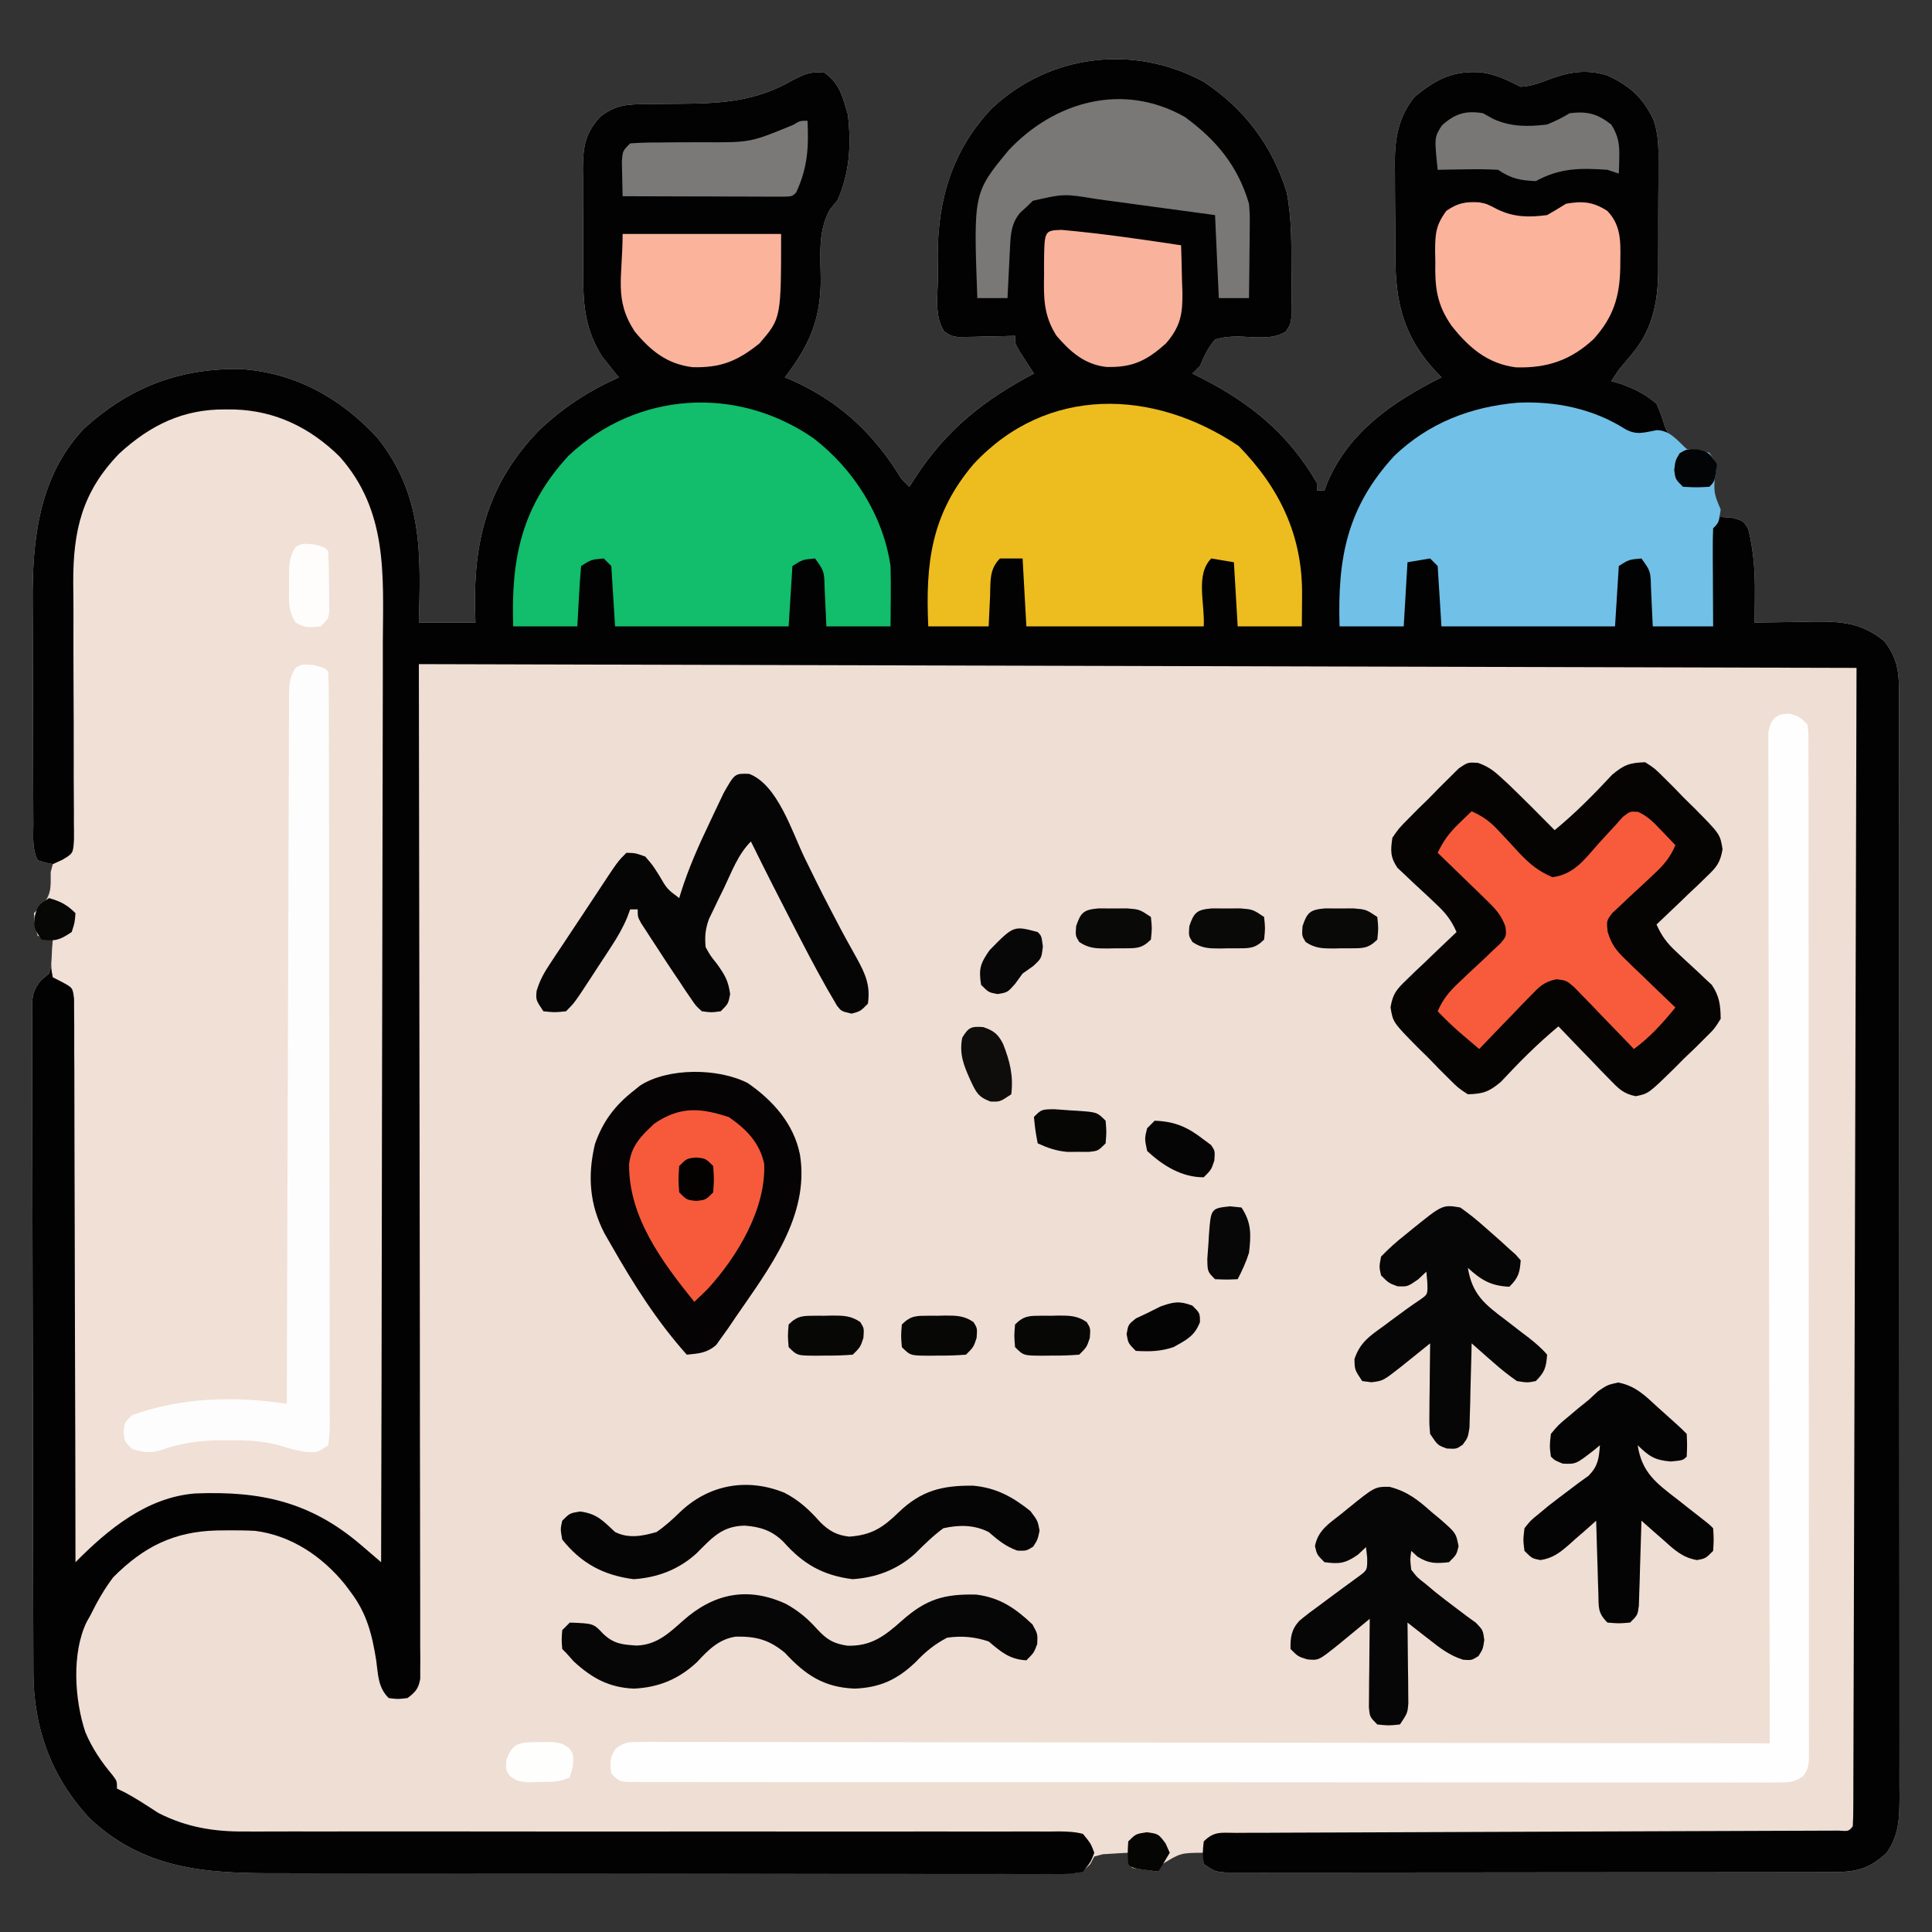
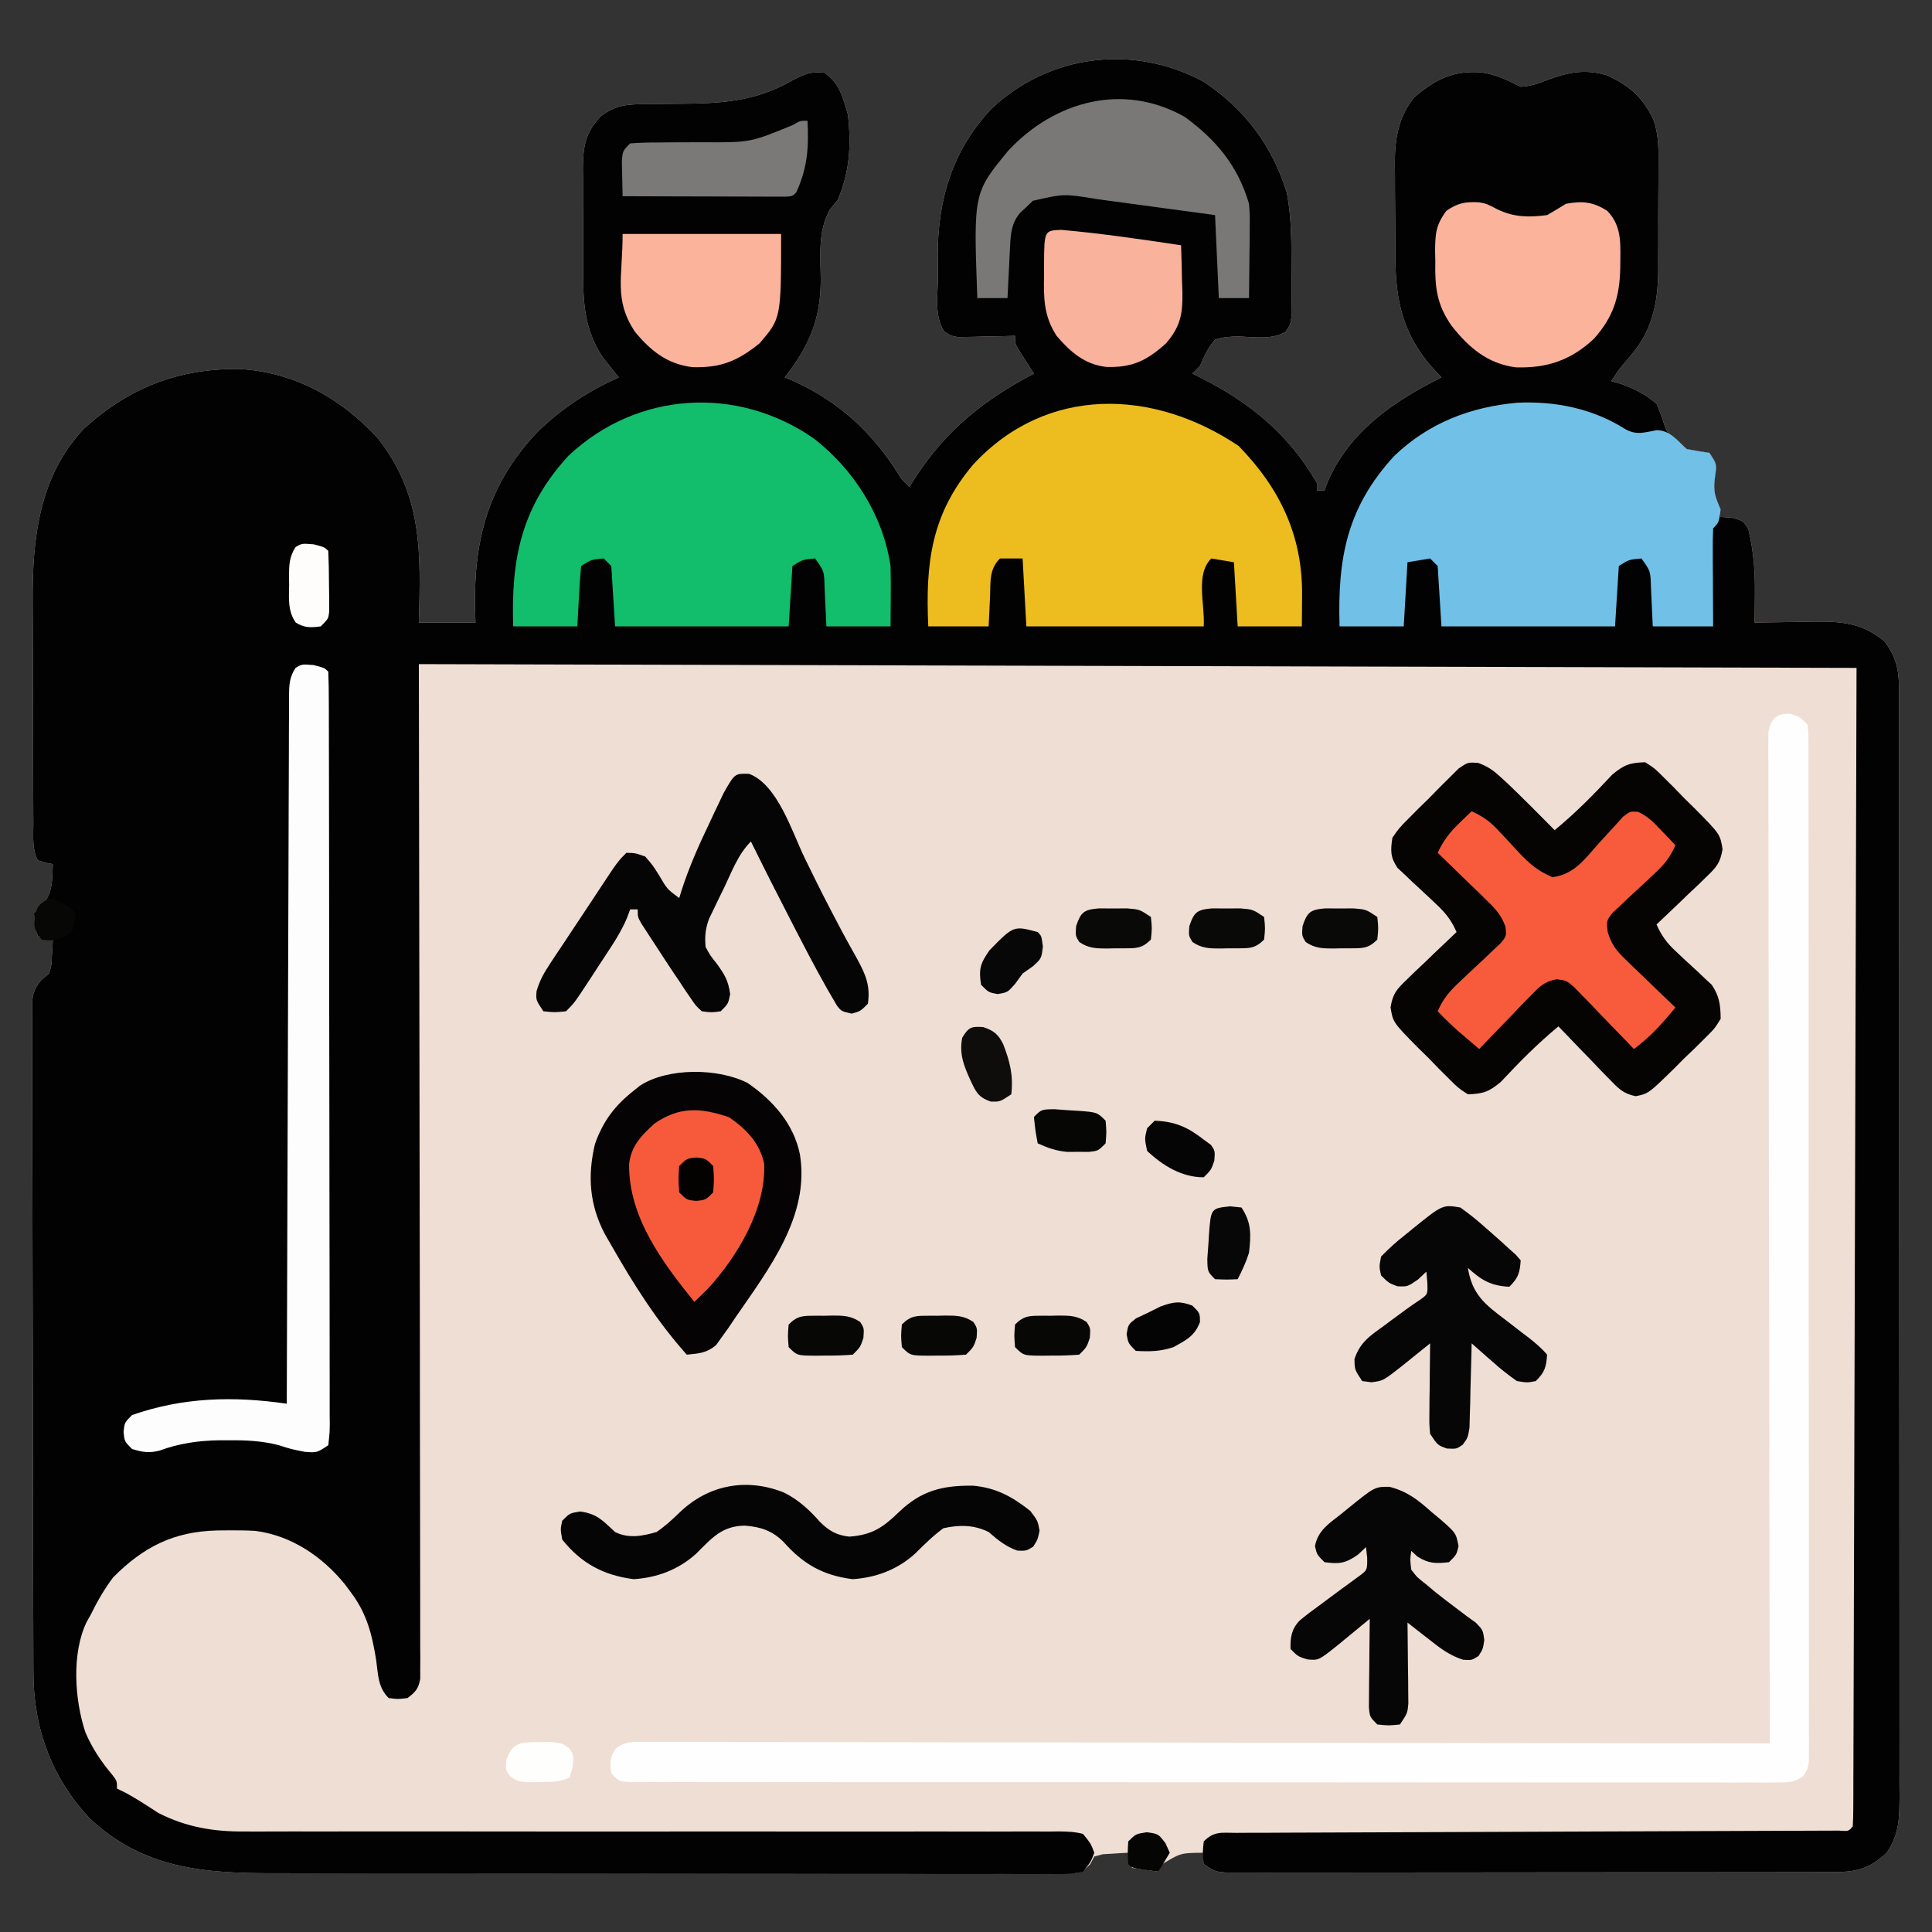
<svg xmlns="http://www.w3.org/2000/svg" width="512" height="512">
  <rect width="100%" height="100%" fill="#333333" stroke="none" />
  <path d="M0 0 C10.872 7.199 18.187 16.933 22.035 29.348 C23.384 36.225 23.258 43.051 23.285 50.035 C23.306 51.38 23.327 52.724 23.348 54.068 C23.353 55.34 23.358 56.612 23.363 57.922 C23.373 59.083 23.382 60.244 23.392 61.44 C23.035 64.348 23.035 64.348 21.757 66.233 C18.299 68.472 13.314 67.653 9.283 67.523 C7.015 67.551 5.193 67.637 3.035 68.348 C1.09 70.552 0.252 72.608 -0.965 75.348 C-1.625 76.008 -2.285 76.668 -2.965 77.348 C-2.154 77.749 -1.343 78.149 -0.508 78.562 C12.699 85.343 22.527 93.427 30.035 106.348 C30.035 107.008 30.035 107.668 30.035 108.348 C30.695 108.348 31.355 108.348 32.035 108.348 C32.293 107.632 32.551 106.917 32.816 106.18 C38.656 92.609 50.293 84.743 63.035 78.348 C62.148 77.399 61.261 76.45 60.348 75.473 C52.87 66.755 50.887 58.11 50.832 46.953 C50.826 46.047 50.821 45.141 50.815 44.207 C50.805 42.293 50.799 40.379 50.795 38.466 C50.785 35.556 50.754 32.646 50.723 29.736 C50.716 27.871 50.711 26.006 50.707 24.141 C50.695 23.279 50.682 22.417 50.67 21.529 C50.693 15.029 51.641 9.335 55.832 4.105 C61.468 -0.607 66.073 -3.031 73.598 -2.465 C77.549 -1.921 80.473 -0.433 84.035 1.348 C86.615 1.208 88.637 0.503 91.031 -0.434 C96.661 -2.541 101.183 -3.445 107.035 -1.652 C112.958 1.113 116.349 4.139 119.183 9.988 C120.713 14.225 120.585 18.415 120.531 22.875 C120.533 23.863 120.534 24.852 120.536 25.87 C120.534 27.95 120.523 30.03 120.502 32.11 C120.473 35.273 120.481 38.433 120.494 41.596 C120.488 43.626 120.48 45.657 120.469 47.688 C120.472 48.622 120.475 49.557 120.478 50.52 C120.362 58.676 118.857 65.873 113.473 72.223 C112.873 72.942 112.274 73.661 111.656 74.402 C111.121 75.044 110.586 75.686 110.035 76.348 C109.375 77.338 108.715 78.328 108.035 79.348 C108.901 79.595 109.768 79.843 110.66 80.098 C114.386 81.478 116.991 82.777 120.035 85.348 C120.948 87.346 121.6 89.354 122.27 91.445 C123.487 94.471 125.265 95.737 128.035 97.348 C130.032 97.7 132.032 98.036 134.035 98.348 C136.035 101.348 136.035 101.348 135.535 104.598 C134.95 108.983 135.607 111.233 137.035 115.348 C137.984 115.41 138.933 115.471 139.91 115.535 C143.035 116.348 143.035 116.348 144.348 118.535 C145.768 124.345 146.168 129.776 146.098 135.723 C146.093 136.459 146.089 137.195 146.084 137.953 C146.072 139.751 146.054 141.55 146.035 143.348 C147.116 143.324 147.116 143.324 148.219 143.3 C151.512 143.237 154.804 143.199 158.098 143.16 C159.231 143.135 160.365 143.11 161.533 143.084 C169.044 143.018 174.352 143.361 180.348 148.223 C183.468 152.153 184.285 155.805 184.29 160.756 C184.295 161.835 184.301 162.915 184.307 164.026 C184.304 165.206 184.3 166.386 184.296 167.601 C184.3 168.859 184.304 170.117 184.307 171.413 C184.318 174.902 184.316 178.39 184.311 181.879 C184.309 185.643 184.318 189.406 184.325 193.17 C184.338 200.542 184.34 207.914 184.338 215.286 C184.336 221.278 184.337 227.269 184.342 233.26 C184.342 234.113 184.343 234.965 184.344 235.844 C184.345 237.575 184.346 239.307 184.347 241.038 C184.358 257.281 184.356 273.523 184.35 289.765 C184.345 304.627 184.356 319.489 184.375 334.351 C184.394 349.609 184.403 364.867 184.399 380.124 C184.397 388.691 184.399 397.259 184.413 405.826 C184.425 413.119 184.427 420.412 184.415 427.705 C184.409 431.426 184.408 435.147 184.42 438.868 C184.433 442.901 184.422 446.934 184.409 450.967 C184.417 452.144 184.424 453.322 184.432 454.535 C184.394 460.188 184.355 464.528 181.035 469.348 C176.174 473.844 172.742 474.473 166.241 474.481 C165.546 474.484 164.851 474.486 164.136 474.488 C161.803 474.495 159.47 474.494 157.137 474.493 C155.466 474.496 153.796 474.499 152.125 474.503 C147.584 474.512 143.043 474.514 138.502 474.515 C134.714 474.516 130.927 474.52 127.139 474.523 C118.207 474.531 109.274 474.534 100.342 474.533 C91.117 474.532 81.893 474.543 72.669 474.559 C64.756 474.572 56.844 474.577 48.931 474.577 C44.202 474.576 39.473 474.579 34.744 474.59 C30.299 474.599 25.853 474.599 21.408 474.592 C19.774 474.591 18.14 474.594 16.506 474.6 C14.281 474.607 12.055 474.603 9.83 474.595 C8.583 474.595 7.336 474.596 6.051 474.597 C3.035 474.348 3.035 474.348 0.035 472.348 C0.035 471.358 0.035 470.368 0.035 469.348 C-6.074 469.389 -6.074 469.389 -11.027 472.41 C-11.337 473.05 -11.646 473.689 -11.965 474.348 C-14.275 474.018 -16.585 473.688 -18.965 473.348 C-19.295 472.028 -19.625 470.708 -19.965 469.348 C-21.403 469.408 -22.841 469.497 -24.277 469.598 C-25.078 469.644 -25.878 469.69 -26.703 469.738 C-27.449 469.939 -28.196 470.14 -28.965 470.348 C-29.317 471.01 -29.67 471.672 -30.033 472.354 C-32.291 474.684 -32.833 474.67 -35.955 474.848 C-37.679 474.869 -39.404 474.867 -41.128 474.849 C-42.078 474.854 -43.028 474.86 -44.006 474.866 C-47.203 474.879 -50.399 474.864 -53.595 474.849 C-55.882 474.853 -58.168 474.859 -60.455 474.866 C-66.678 474.88 -72.902 474.868 -79.125 474.852 C-85.638 474.838 -92.151 474.845 -98.663 474.848 C-109.611 474.851 -120.559 474.837 -131.508 474.814 C-142.755 474.79 -154.002 474.783 -165.249 474.794 C-178.81 474.806 -192.371 474.804 -205.933 474.788 C-211.106 474.782 -216.279 474.782 -221.452 474.787 C-227.556 474.792 -233.66 474.782 -239.764 474.76 C-241.999 474.755 -244.234 474.754 -246.469 474.759 C-264.92 474.795 -280.923 473.61 -295.125 460.309 C-305.342 449.419 -310.116 436.293 -310.112 421.478 C-310.116 420.704 -310.119 419.93 -310.123 419.132 C-310.134 416.548 -310.138 413.964 -310.142 411.38 C-310.148 409.524 -310.155 407.667 -310.162 405.811 C-310.183 399.727 -310.193 393.643 -310.203 387.559 C-310.207 385.463 -310.211 383.367 -310.215 381.272 C-310.235 371.433 -310.249 361.595 -310.257 351.757 C-310.267 340.396 -310.293 329.035 -310.334 317.674 C-310.364 308.892 -310.379 300.11 -310.382 291.327 C-310.384 286.081 -310.393 280.835 -310.418 275.589 C-310.442 270.659 -310.446 265.73 -310.436 260.8 C-310.435 258.989 -310.441 257.178 -310.455 255.368 C-310.473 252.899 -310.466 250.432 -310.453 247.963 C-310.464 247.244 -310.475 246.524 -310.486 245.783 C-310.441 242.332 -310.253 240.684 -307.972 238.019 C-307.31 237.468 -306.647 236.916 -305.965 236.348 C-305.28 234.007 -305.28 234.007 -305.215 231.598 C-305.158 230.798 -305.101 229.999 -305.043 229.176 C-305.017 228.572 -304.991 227.969 -304.965 227.348 C-306.285 227.018 -307.605 226.688 -308.965 226.348 C-309.715 223.598 -309.715 223.598 -309.965 220.348 C-309.346 219.75 -308.727 219.151 -308.09 218.535 C-304.917 215.269 -305.153 211.753 -304.965 207.348 C-305.604 207.224 -306.244 207.1 -306.902 206.973 C-307.583 206.766 -308.264 206.56 -308.965 206.348 C-310.499 203.279 -310.121 200.06 -310.126 196.692 C-310.131 195.901 -310.136 195.111 -310.141 194.296 C-310.156 191.67 -310.162 189.044 -310.168 186.418 C-310.174 184.589 -310.179 182.759 -310.185 180.93 C-310.196 177.085 -310.202 173.24 -310.205 169.395 C-310.211 164.495 -310.234 159.595 -310.263 154.695 C-310.282 150.91 -310.287 147.125 -310.288 143.339 C-310.291 141.535 -310.299 139.731 -310.313 137.927 C-310.425 121.406 -308.716 104.686 -296.77 91.996 C-284.772 81.037 -271.586 75.953 -255.402 76.137 C-240.878 77.028 -228.761 83.765 -218.965 94.348 C-206.914 109.515 -207.446 124.862 -207.965 143.348 C-203.015 143.348 -198.065 143.348 -192.965 143.348 C-193.017 141.607 -193.017 141.607 -193.07 139.832 C-193.467 121.263 -189.526 106.39 -176.281 92.562 C-169.812 86.377 -163.112 82.039 -154.965 78.348 C-155.363 77.863 -155.761 77.378 -156.172 76.879 C-156.702 76.209 -157.231 75.538 -157.777 74.848 C-158.299 74.198 -158.821 73.548 -159.359 72.879 C-163.791 65.891 -164.423 59.572 -164.398 51.496 C-164.404 50.478 -164.409 49.461 -164.414 48.412 C-164.421 46.273 -164.419 44.133 -164.411 41.993 C-164.402 38.725 -164.431 35.459 -164.463 32.191 C-164.465 30.105 -164.464 28.02 -164.461 25.934 C-164.472 24.962 -164.483 23.99 -164.495 22.988 C-164.437 17.297 -163.941 13.75 -159.965 9.348 C-155.997 6.159 -152.805 5.97 -147.793 5.941 C-147.111 5.931 -146.429 5.92 -145.727 5.909 C-143.556 5.874 -141.386 5.859 -139.215 5.848 C-127.969 5.79 -118.732 5.321 -108.777 -0.465 C-105.481 -2.149 -104.308 -2.677 -100.527 -2.402 C-96.432 0.395 -95.642 4.07 -94.277 8.66 C-93.35 16.635 -93.744 23.897 -96.965 31.348 C-97.651 32.182 -98.336 33.016 -99.043 33.875 C-102.331 39.816 -101.477 46.307 -101.453 52.963 C-101.592 63.448 -104.669 70.128 -110.965 78.348 C-110.238 78.653 -109.511 78.959 -108.762 79.273 C-96.963 84.644 -88.296 92.428 -81.27 103.352 C-79.988 105.461 -79.988 105.461 -77.965 107.348 C-77.431 106.514 -76.897 105.68 -76.348 104.82 C-68.024 92.114 -58.288 84.393 -44.965 77.348 C-45.326 76.793 -45.687 76.239 -46.059 75.668 C-46.523 74.944 -46.987 74.219 -47.465 73.473 C-47.929 72.753 -48.393 72.034 -48.871 71.293 C-49.965 69.348 -49.965 69.348 -49.965 67.348 C-51.157 67.382 -52.35 67.417 -53.578 67.453 C-55.145 67.481 -56.711 67.509 -58.277 67.535 C-59.063 67.56 -59.849 67.585 -60.658 67.611 C-61.416 67.621 -62.173 67.631 -62.953 67.641 C-63.65 67.656 -64.346 67.672 -65.064 67.688 C-66.965 67.348 -66.965 67.348 -68.688 66.229 C-71.406 62.223 -70.441 56.695 -70.411 52.018 C-70.403 50.015 -70.432 48.011 -70.463 46.008 C-70.455 31.082 -66.503 17.979 -56.09 7.035 C-40.781 -7.293 -18.551 -10.018 0 0 Z " fill="#EFDED4" transform="translate(318.965,21.652)" />
  <path d="M0 0 C10.872 7.199 18.187 16.933 22.035 29.348 C23.384 36.225 23.258 43.051 23.285 50.035 C23.306 51.38 23.327 52.724 23.348 54.068 C23.353 55.34 23.358 56.612 23.363 57.922 C23.373 59.083 23.382 60.244 23.392 61.44 C23.035 64.348 23.035 64.348 21.757 66.233 C18.299 68.472 13.314 67.653 9.283 67.523 C7.015 67.551 5.193 67.637 3.035 68.348 C1.09 70.552 0.252 72.608 -0.965 75.348 C-1.625 76.008 -2.285 76.668 -2.965 77.348 C-2.154 77.749 -1.343 78.149 -0.508 78.562 C12.699 85.343 22.527 93.427 30.035 106.348 C30.035 107.008 30.035 107.668 30.035 108.348 C30.695 108.348 31.355 108.348 32.035 108.348 C32.293 107.632 32.551 106.917 32.816 106.18 C38.656 92.609 50.293 84.743 63.035 78.348 C62.148 77.399 61.261 76.45 60.348 75.473 C52.87 66.755 50.887 58.11 50.832 46.953 C50.826 46.047 50.821 45.141 50.815 44.207 C50.805 42.293 50.799 40.379 50.795 38.466 C50.785 35.556 50.754 32.646 50.723 29.736 C50.716 27.871 50.711 26.006 50.707 24.141 C50.695 23.279 50.682 22.417 50.67 21.529 C50.693 15.029 51.641 9.335 55.832 4.105 C61.468 -0.607 66.073 -3.031 73.598 -2.465 C77.549 -1.921 80.473 -0.433 84.035 1.348 C86.615 1.208 88.637 0.503 91.031 -0.434 C96.661 -2.541 101.183 -3.445 107.035 -1.652 C112.958 1.113 116.349 4.139 119.183 9.988 C120.713 14.225 120.585 18.415 120.531 22.875 C120.533 23.863 120.534 24.852 120.536 25.87 C120.534 27.95 120.523 30.03 120.502 32.11 C120.473 35.273 120.481 38.433 120.494 41.596 C120.488 43.626 120.48 45.657 120.469 47.688 C120.472 48.622 120.475 49.557 120.478 50.52 C120.362 58.676 118.857 65.873 113.473 72.223 C112.873 72.942 112.274 73.661 111.656 74.402 C111.121 75.044 110.586 75.686 110.035 76.348 C109.375 77.338 108.715 78.328 108.035 79.348 C108.901 79.595 109.768 79.843 110.66 80.098 C114.386 81.478 116.991 82.777 120.035 85.348 C120.948 87.346 121.6 89.354 122.27 91.445 C123.487 94.471 125.265 95.737 128.035 97.348 C130.032 97.7 132.032 98.036 134.035 98.348 C136.035 101.348 136.035 101.348 135.535 104.598 C134.95 108.983 135.607 111.233 137.035 115.348 C137.984 115.41 138.933 115.471 139.91 115.535 C143.035 116.348 143.035 116.348 144.348 118.535 C145.768 124.345 146.168 129.776 146.098 135.723 C146.093 136.459 146.089 137.195 146.084 137.953 C146.072 139.751 146.054 141.55 146.035 143.348 C147.116 143.324 147.116 143.324 148.219 143.3 C151.512 143.237 154.804 143.199 158.098 143.16 C159.231 143.135 160.365 143.11 161.533 143.084 C169.044 143.018 174.352 143.361 180.348 148.223 C183.468 152.153 184.285 155.805 184.29 160.756 C184.295 161.835 184.301 162.915 184.307 164.026 C184.304 165.206 184.3 166.386 184.296 167.601 C184.3 168.859 184.304 170.117 184.307 171.413 C184.318 174.902 184.316 178.39 184.311 181.879 C184.309 185.643 184.318 189.406 184.325 193.17 C184.338 200.542 184.34 207.914 184.338 215.286 C184.336 221.278 184.337 227.269 184.342 233.26 C184.342 234.113 184.343 234.965 184.344 235.844 C184.345 237.575 184.346 239.307 184.347 241.038 C184.358 257.281 184.356 273.523 184.35 289.765 C184.345 304.627 184.356 319.489 184.375 334.351 C184.394 349.609 184.403 364.867 184.399 380.124 C184.397 388.691 184.399 397.259 184.413 405.826 C184.425 413.119 184.427 420.412 184.415 427.705 C184.409 431.426 184.408 435.147 184.42 438.868 C184.433 442.901 184.422 446.934 184.409 450.967 C184.417 452.144 184.424 453.322 184.432 454.535 C184.394 460.188 184.355 464.528 181.035 469.348 C176.174 473.844 172.742 474.473 166.241 474.481 C165.546 474.484 164.851 474.486 164.136 474.488 C161.803 474.495 159.47 474.494 157.137 474.493 C155.466 474.496 153.796 474.499 152.125 474.503 C147.584 474.512 143.043 474.514 138.502 474.515 C134.714 474.516 130.927 474.52 127.139 474.523 C118.207 474.531 109.274 474.534 100.342 474.533 C91.117 474.532 81.893 474.543 72.669 474.559 C64.756 474.572 56.844 474.577 48.931 474.577 C44.202 474.576 39.473 474.579 34.744 474.59 C30.299 474.599 25.853 474.599 21.408 474.592 C19.774 474.591 18.14 474.594 16.506 474.6 C14.281 474.607 12.055 474.603 9.83 474.595 C8.583 474.595 7.336 474.596 6.051 474.597 C3.035 474.348 3.035 474.348 0.035 472.348 C-0.277 469.348 -0.277 469.348 0.035 466.348 C2.867 463.516 4.715 464.089 8.685 464.076 C9.722 464.068 9.722 464.068 10.779 464.06 C13.106 464.046 15.433 464.045 17.76 464.045 C19.424 464.037 21.087 464.028 22.751 464.019 C26.339 464.001 29.926 463.989 33.514 463.982 C39.181 463.97 44.848 463.945 50.515 463.917 C59.474 463.876 68.433 463.843 77.392 463.815 C93.447 463.764 109.501 463.702 125.556 463.629 C131.195 463.604 136.835 463.585 142.475 463.57 C145.975 463.56 149.476 463.546 152.977 463.531 C154.607 463.524 156.237 463.52 157.866 463.517 C160.082 463.514 162.297 463.504 164.512 463.492 C165.755 463.489 166.998 463.485 168.278 463.481 C170.945 463.662 170.945 463.662 172.035 462.348 C172.137 460.711 172.169 459.07 172.174 457.43 C172.179 456.358 172.185 455.287 172.19 454.182 C172.191 452.991 172.192 451.8 172.193 450.572 C172.201 448.695 172.201 448.695 172.208 446.78 C172.222 443.284 172.229 439.787 172.236 436.29 C172.244 432.471 172.258 428.651 172.271 424.831 C172.296 417.406 172.315 409.982 172.333 402.557 C172.354 393.974 172.381 385.392 172.408 376.809 C172.477 354.134 172.537 331.46 172.598 308.785 C172.742 258.151 172.886 207.516 173.035 155.348 C47.305 155.018 -78.425 154.688 -207.965 154.348 C-207.846 243.399 -207.846 243.399 -207.695 332.45 C-207.681 349.639 -207.681 349.639 -207.679 357.675 C-207.676 363.311 -207.665 368.947 -207.648 374.582 C-207.629 381.076 -207.62 387.57 -207.625 394.064 C-207.626 397.389 -207.622 400.713 -207.607 404.038 C-207.592 407.591 -207.596 411.145 -207.604 414.699 C-207.595 415.744 -207.587 416.79 -207.578 417.867 C-207.584 418.817 -207.59 419.767 -207.596 420.746 C-207.595 421.568 -207.593 422.39 -207.592 423.237 C-208.057 425.868 -208.851 426.757 -210.965 428.348 C-213.527 428.66 -213.527 428.66 -215.965 428.348 C-218.846 425.466 -218.729 422.164 -219.277 418.285 C-220.372 411.471 -221.747 405.96 -225.965 400.348 C-226.492 399.643 -227.019 398.937 -227.562 398.211 C-233.539 390.846 -241.729 385.279 -251.323 384.044 C-253.837 383.91 -256.323 383.88 -258.84 383.91 C-259.725 383.919 -260.609 383.928 -261.521 383.938 C-272.908 384.24 -280.892 388.233 -288.965 396.348 C-291.359 399.523 -293.214 402.783 -294.965 406.348 C-295.473 407.247 -295.473 407.247 -295.992 408.164 C-300.02 416.461 -299.204 428.83 -296.34 437.41 C-294.527 441.688 -292.119 445.239 -289.137 448.789 C-287.965 450.348 -287.965 450.348 -287.965 452.348 C-287.118 452.752 -287.118 452.752 -286.254 453.164 C-283.028 454.832 -280.032 456.836 -276.988 458.812 C-269.532 462.598 -262.26 463.791 -253.975 463.713 C-253.021 463.716 -252.067 463.719 -251.085 463.722 C-247.916 463.729 -244.749 463.715 -241.58 463.701 C-239.298 463.702 -237.016 463.704 -234.733 463.707 C-229.834 463.712 -224.934 463.708 -220.034 463.697 C-212.29 463.681 -204.547 463.689 -196.804 463.702 C-185.954 463.718 -175.104 463.727 -164.254 463.727 C-163.567 463.727 -162.879 463.727 -162.171 463.727 C-154.492 463.726 -146.813 463.723 -139.134 463.716 C-138.443 463.715 -137.751 463.714 -137.038 463.714 C-136.347 463.713 -135.656 463.712 -134.944 463.712 C-133.55 463.711 -132.157 463.709 -130.763 463.708 C-130.074 463.707 -129.386 463.707 -128.676 463.706 C-117.203 463.696 -105.729 463.706 -94.256 463.73 C-86.553 463.745 -78.85 463.738 -71.147 463.713 C-66.367 463.703 -61.587 463.714 -56.806 463.731 C-54.584 463.734 -52.361 463.729 -50.139 463.715 C-47.114 463.696 -44.091 463.709 -41.066 463.729 C-40.179 463.716 -39.292 463.703 -38.378 463.69 C-36.124 463.722 -34.145 463.775 -31.965 464.348 C-29.896 466.886 -29.896 466.886 -28.965 469.348 C-29.892 471.809 -29.892 471.809 -31.965 474.348 C-34.995 475.139 -38.012 475.013 -41.128 474.969 C-42.078 474.976 -43.028 474.982 -44.006 474.988 C-47.203 475.004 -50.399 474.983 -53.595 474.963 C-55.882 474.966 -58.168 474.972 -60.455 474.98 C-66.678 474.994 -72.902 474.977 -79.125 474.953 C-85.638 474.933 -92.151 474.939 -98.663 474.942 C-109.611 474.941 -120.559 474.922 -131.508 474.89 C-142.755 474.857 -154.002 474.842 -165.249 474.849 C-178.81 474.856 -192.371 474.849 -205.933 474.827 C-211.106 474.819 -216.279 474.816 -221.452 474.818 C-227.556 474.819 -233.66 474.804 -239.764 474.778 C-241.999 474.771 -244.234 474.769 -246.469 474.773 C-264.916 474.795 -280.926 473.607 -295.125 460.309 C-305.342 449.419 -310.116 436.293 -310.112 421.478 C-310.116 420.704 -310.119 419.93 -310.123 419.132 C-310.134 416.548 -310.138 413.964 -310.142 411.38 C-310.148 409.524 -310.155 407.667 -310.162 405.811 C-310.183 399.727 -310.193 393.643 -310.203 387.559 C-310.207 385.463 -310.211 383.367 -310.215 381.272 C-310.235 371.433 -310.249 361.595 -310.257 351.757 C-310.267 340.396 -310.293 329.035 -310.334 317.674 C-310.364 308.892 -310.379 300.11 -310.382 291.327 C-310.384 286.081 -310.393 280.835 -310.418 275.589 C-310.442 270.659 -310.446 265.73 -310.436 260.8 C-310.435 258.989 -310.441 257.178 -310.455 255.368 C-310.473 252.899 -310.466 250.432 -310.453 247.963 C-310.464 247.244 -310.475 246.524 -310.486 245.783 C-310.441 242.332 -310.253 240.684 -307.972 238.019 C-307.31 237.468 -306.647 236.916 -305.965 236.348 C-305.28 234.007 -305.28 234.007 -305.215 231.598 C-305.158 230.798 -305.101 229.999 -305.043 229.176 C-305.017 228.572 -304.991 227.969 -304.965 227.348 C-306.285 227.018 -307.605 226.688 -308.965 226.348 C-309.715 223.598 -309.715 223.598 -309.965 220.348 C-309.346 219.75 -308.727 219.151 -308.09 218.535 C-304.917 215.269 -305.153 211.753 -304.965 207.348 C-305.604 207.224 -306.244 207.1 -306.902 206.973 C-307.583 206.766 -308.264 206.56 -308.965 206.348 C-310.499 203.279 -310.121 200.06 -310.126 196.692 C-310.131 195.901 -310.136 195.111 -310.141 194.296 C-310.156 191.67 -310.162 189.044 -310.168 186.418 C-310.174 184.589 -310.179 182.759 -310.185 180.93 C-310.196 177.085 -310.202 173.24 -310.205 169.395 C-310.211 164.495 -310.234 159.595 -310.263 154.695 C-310.282 150.91 -310.287 147.125 -310.288 143.339 C-310.291 141.535 -310.299 139.731 -310.313 137.927 C-310.425 121.406 -308.716 104.686 -296.77 91.996 C-284.772 81.037 -271.586 75.953 -255.402 76.137 C-240.878 77.028 -228.761 83.765 -218.965 94.348 C-206.914 109.515 -207.446 124.862 -207.965 143.348 C-203.015 143.348 -198.065 143.348 -192.965 143.348 C-193.017 141.607 -193.017 141.607 -193.07 139.832 C-193.467 121.263 -189.526 106.39 -176.281 92.562 C-169.812 86.377 -163.112 82.039 -154.965 78.348 C-155.363 77.863 -155.761 77.378 -156.172 76.879 C-156.702 76.209 -157.231 75.538 -157.777 74.848 C-158.299 74.198 -158.821 73.548 -159.359 72.879 C-163.791 65.891 -164.423 59.572 -164.398 51.496 C-164.404 50.478 -164.409 49.461 -164.414 48.412 C-164.421 46.273 -164.419 44.133 -164.411 41.993 C-164.402 38.725 -164.431 35.459 -164.463 32.191 C-164.465 30.105 -164.464 28.02 -164.461 25.934 C-164.472 24.962 -164.483 23.99 -164.495 22.988 C-164.437 17.297 -163.941 13.75 -159.965 9.348 C-155.997 6.159 -152.805 5.97 -147.793 5.941 C-147.111 5.931 -146.429 5.92 -145.727 5.909 C-143.556 5.874 -141.386 5.859 -139.215 5.848 C-127.969 5.79 -118.732 5.321 -108.777 -0.465 C-105.481 -2.149 -104.308 -2.677 -100.527 -2.402 C-96.432 0.395 -95.642 4.07 -94.277 8.66 C-93.35 16.635 -93.744 23.897 -96.965 31.348 C-97.651 32.182 -98.336 33.016 -99.043 33.875 C-102.331 39.816 -101.477 46.307 -101.453 52.963 C-101.592 63.448 -104.669 70.128 -110.965 78.348 C-110.238 78.653 -109.511 78.959 -108.762 79.273 C-96.963 84.644 -88.296 92.428 -81.27 103.352 C-79.988 105.461 -79.988 105.461 -77.965 107.348 C-77.431 106.514 -76.897 105.68 -76.348 104.82 C-68.024 92.114 -58.288 84.393 -44.965 77.348 C-45.326 76.793 -45.687 76.239 -46.059 75.668 C-46.523 74.944 -46.987 74.219 -47.465 73.473 C-47.929 72.753 -48.393 72.034 -48.871 71.293 C-49.965 69.348 -49.965 69.348 -49.965 67.348 C-51.157 67.382 -52.35 67.417 -53.578 67.453 C-55.145 67.481 -56.711 67.509 -58.277 67.535 C-59.063 67.56 -59.849 67.585 -60.658 67.611 C-61.416 67.621 -62.173 67.631 -62.953 67.641 C-63.65 67.656 -64.346 67.672 -65.064 67.688 C-66.965 67.348 -66.965 67.348 -68.688 66.229 C-71.406 62.223 -70.441 56.695 -70.411 52.018 C-70.403 50.015 -70.432 48.011 -70.463 46.008 C-70.455 31.082 -66.503 17.979 -56.09 7.035 C-40.781 -7.293 -18.551 -10.018 0 0 Z " fill="#030202" transform="translate(318.965,21.652)" />
-   <path d="M0 0 C0.785 0.006 1.57 0.011 2.379 0.017 C13.291 0.349 22.487 4.871 30.25 12.5 C43.019 26.865 41.812 43.697 41.704 61.761 C41.703 64.423 41.703 67.085 41.706 69.747 C41.708 75.457 41.696 81.167 41.673 86.877 C41.64 95.133 41.63 103.389 41.625 111.645 C41.616 125.042 41.59 138.44 41.552 151.837 C41.515 164.844 41.487 177.851 41.47 190.858 C41.468 192.062 41.468 192.062 41.467 193.291 C41.461 197.32 41.456 201.35 41.451 205.379 C41.41 238.753 41.34 272.126 41.25 305.5 C40.768 305.087 40.286 304.674 39.789 304.248 C39.158 303.707 38.526 303.165 37.876 302.608 C37.249 302.071 36.623 301.534 35.978 300.981 C22.51 289.438 9.284 286.583 -8.072 287.282 C-20.838 288.32 -31.06 296.723 -39.75 305.5 C-39.751 304.719 -39.751 303.939 -39.752 303.135 C-39.767 284.156 -39.809 265.178 -39.882 246.2 C-39.917 237.023 -39.942 227.845 -39.946 218.668 C-39.949 210.67 -39.969 202.673 -40.011 194.675 C-40.032 190.439 -40.044 186.203 -40.036 181.967 C-40.029 177.982 -40.044 173.997 -40.078 170.012 C-40.086 168.548 -40.086 167.083 -40.077 165.619 C-40.065 163.623 -40.087 161.627 -40.111 159.631 C-40.114 158.513 -40.116 157.395 -40.119 156.243 C-40.477 153.271 -40.477 153.271 -43.259 151.772 C-44.492 151.142 -44.492 151.142 -45.75 150.5 C-46.238 148.02 -46.238 148.02 -46.062 145.312 C-46.017 144.411 -45.972 143.51 -45.926 142.582 C-45.868 141.895 -45.81 141.208 -45.75 140.5 C-47.07 140.17 -48.39 139.84 -49.75 139.5 C-50.5 136.75 -50.5 136.75 -50.75 133.5 C-50.131 132.902 -49.513 132.304 -48.875 131.688 C-46.03 128.759 -46.31 126.584 -46.316 122.621 C-46.129 121.921 -45.943 121.221 -45.75 120.5 C-44.925 120.127 -44.101 119.754 -43.251 119.37 C-40.358 117.654 -40.358 117.654 -40.144 113.955 C-40.127 112.455 -40.138 110.955 -40.17 109.455 C-40.167 108.635 -40.165 107.815 -40.162 106.971 C-40.16 105.188 -40.17 103.405 -40.189 101.623 C-40.219 98.792 -40.218 95.962 -40.209 93.131 C-40.193 86.092 -40.23 79.054 -40.265 72.015 C-40.294 66.08 -40.301 60.145 -40.282 54.209 C-40.281 51.437 -40.31 48.667 -40.341 45.895 C-40.377 32.116 -38.031 21.906 -28.145 11.691 C-19.899 4.145 -11.237 -0.096 0 0 Z " fill="#F0E0D6" transform="translate(59.75,108.5)" />
  <path d="M0 0 C2.438 0.812 2.438 0.812 4.438 2.812 C4.689 4.834 4.689 4.834 4.692 7.376 C4.698 8.343 4.704 9.31 4.71 10.307 C4.706 11.377 4.702 12.446 4.698 13.549 C4.702 14.68 4.706 15.81 4.71 16.975 C4.72 20.79 4.716 24.605 4.712 28.42 C4.715 31.144 4.722 33.869 4.728 36.593 C4.74 43.241 4.742 49.888 4.74 56.536 C4.738 61.937 4.74 67.339 4.744 72.74 C4.745 73.507 4.745 74.275 4.746 75.066 C4.747 76.625 4.748 78.185 4.75 79.744 C4.76 94.379 4.758 109.015 4.752 123.65 C4.747 137.05 4.758 150.45 4.777 163.849 C4.797 177.596 4.805 191.343 4.801 205.089 C4.799 212.812 4.802 220.535 4.816 228.257 C4.828 234.831 4.829 241.406 4.817 247.98 C4.811 251.336 4.812 254.692 4.822 258.049 C4.832 261.682 4.824 265.316 4.812 268.949 C4.819 270.017 4.826 271.085 4.834 272.185 C4.827 273.154 4.82 274.124 4.812 275.123 C4.812 275.962 4.812 276.801 4.812 277.666 C4.438 279.812 4.438 279.812 3.241 281.582 C0.794 283.251 -0.844 283.187 -3.799 283.187 C-4.89 283.194 -5.982 283.202 -7.106 283.209 C-8.31 283.202 -9.514 283.194 -10.755 283.187 C-12.03 283.191 -13.305 283.195 -14.619 283.199 C-18.166 283.209 -21.712 283.201 -25.259 283.19 C-29.081 283.181 -32.903 283.19 -36.725 283.196 C-44.215 283.205 -51.705 283.199 -59.195 283.187 C-67.911 283.173 -76.626 283.175 -85.342 283.177 C-100.888 283.18 -116.434 283.168 -131.98 283.149 C-147.078 283.13 -162.177 283.123 -177.276 283.128 C-193.703 283.134 -210.131 283.134 -226.558 283.123 C-228.308 283.121 -230.059 283.12 -231.809 283.119 C-232.67 283.118 -233.531 283.118 -234.419 283.117 C-240.5 283.113 -246.581 283.114 -252.662 283.116 C-260.067 283.118 -267.473 283.113 -274.879 283.098 C-278.66 283.091 -282.442 283.087 -286.223 283.091 C-290.315 283.096 -294.406 283.085 -298.497 283.073 C-300.307 283.079 -300.307 283.079 -302.152 283.085 C-303.241 283.079 -304.33 283.073 -305.452 283.067 C-306.398 283.066 -307.343 283.065 -308.317 283.064 C-310.562 282.812 -310.562 282.812 -312.562 280.812 C-312.919 278.031 -313.049 276.476 -311.363 274.175 C-308.951 272.35 -307.456 272.44 -304.446 272.443 C-302.848 272.434 -302.848 272.434 -301.219 272.425 C-300.045 272.434 -298.87 272.443 -297.661 272.452 C-295.795 272.448 -295.795 272.448 -293.891 272.444 C-290.432 272.44 -286.973 272.449 -283.513 272.464 C-279.785 272.477 -276.057 272.473 -272.329 272.471 C-265.868 272.469 -259.407 272.478 -252.946 272.495 C-243.604 272.52 -234.262 272.528 -224.92 272.531 C-209.765 272.538 -194.609 272.558 -179.453 272.586 C-164.729 272.614 -150.005 272.635 -135.281 272.648 C-134.373 272.648 -133.466 272.649 -132.531 272.65 C-127.98 272.654 -123.429 272.658 -118.877 272.662 C-81.106 272.693 -43.334 272.745 -5.562 272.812 C-5.564 271.957 -5.564 271.957 -5.566 271.085 C-5.633 237.315 -5.685 203.546 -5.716 169.776 C-5.719 165.725 -5.723 161.673 -5.727 157.621 C-5.728 156.814 -5.729 156.007 -5.73 155.176 C-5.743 142.103 -5.766 129.03 -5.794 115.956 C-5.822 102.549 -5.839 89.141 -5.845 75.734 C-5.849 67.456 -5.862 59.178 -5.886 50.9 C-5.902 45.229 -5.907 39.558 -5.903 33.887 C-5.901 30.612 -5.906 27.337 -5.92 24.061 C-5.935 20.515 -5.931 16.97 -5.923 13.424 C-5.932 12.382 -5.941 11.34 -5.95 10.266 C-5.944 9.32 -5.938 8.374 -5.932 7.398 C-5.933 6.17 -5.933 6.17 -5.935 4.916 C-5.286 1.25 -3.709 -0.271 0 0 Z " fill="#FEFEFE" transform="translate(474.562,189.188)" />
  <path d="M0 0 C2.558 0.922 4.007 1.932 6.001 3.771 C6.676 4.39 7.35 5.009 8.044 5.646 C12.196 9.648 16.274 13.72 20.314 17.834 C25.828 13.3 30.713 8.349 35.568 3.127 C38.733 0.485 40.229 -0.033 44.314 -0.166 C46.831 1.461 46.831 1.461 49.275 3.9 C50.599 5.218 50.599 5.218 51.951 6.562 C52.854 7.498 53.758 8.433 54.689 9.396 C55.616 10.305 56.543 11.213 57.498 12.148 C64.164 18.908 64.164 18.908 64.807 22.877 C64.207 26.477 63.212 27.637 60.595 30.139 C59.828 30.886 59.061 31.634 58.271 32.404 C57.46 33.165 56.649 33.925 55.814 34.709 C55.003 35.493 54.192 36.276 53.357 37.084 C51.355 39.015 49.341 40.93 47.314 42.834 C48.655 45.856 50.103 47.815 52.537 50.041 C53.468 50.922 53.468 50.922 54.417 51.82 C55.72 53.034 57.03 54.24 58.347 55.438 C58.967 56.029 59.586 56.62 60.224 57.229 C61.077 58.015 61.077 58.015 61.947 58.818 C63.997 61.842 64.263 64.207 64.314 67.834 C62.671 70.465 62.671 70.465 60.212 72.893 C59.329 73.772 58.446 74.652 57.537 75.559 C56.597 76.454 55.657 77.349 54.689 78.271 C53.772 79.194 52.856 80.116 51.912 81.066 C45.162 87.665 45.162 87.665 41.784 88.338 C38.481 87.664 37.219 86.311 34.888 83.896 C34.092 83.084 33.296 82.272 32.476 81.436 C31.659 80.577 30.843 79.719 30.001 78.834 C29.166 77.975 28.33 77.117 27.468 76.232 C25.405 74.11 23.355 71.978 21.314 69.834 C15.799 74.409 10.94 79.293 6.06 84.541 C2.895 87.183 1.399 87.701 -2.686 87.834 C-5.203 86.207 -5.203 86.207 -7.647 83.768 C-8.53 82.889 -9.413 82.011 -10.323 81.105 C-11.678 79.703 -11.678 79.703 -13.061 78.271 C-14.451 76.909 -14.451 76.909 -15.87 75.52 C-22.536 68.76 -22.536 68.76 -23.179 64.791 C-22.579 61.191 -21.584 60.031 -18.967 57.529 C-17.817 56.408 -17.817 56.408 -16.643 55.264 C-15.832 54.503 -15.021 53.743 -14.186 52.959 C-13.375 52.175 -12.564 51.391 -11.729 50.584 C-9.728 48.653 -7.713 46.738 -5.686 44.834 C-7.068 41.685 -8.641 39.696 -11.163 37.373 C-12.168 36.418 -12.168 36.418 -13.194 35.443 C-14.606 34.12 -16.025 32.805 -17.452 31.498 C-18.119 30.859 -18.787 30.219 -19.475 29.561 C-20.091 28.989 -20.706 28.417 -21.341 27.829 C-23.272 24.966 -23.195 23.22 -22.686 19.834 C-20.929 17.301 -20.929 17.301 -18.487 14.838 C-17.607 13.95 -16.727 13.063 -15.821 12.148 C-14.889 11.24 -13.958 10.332 -12.999 9.396 C-12.087 8.461 -11.175 7.526 -10.235 6.562 C-9.349 5.684 -8.462 4.806 -7.549 3.9 C-6.738 3.095 -5.926 2.291 -5.09 1.461 C-2.686 -0.166 -2.686 -0.166 0 0 Z " fill="#050403" transform="translate(391.686,202.166)" />
  <path d="M0 0 C9.994 -0.448 19.935 1.555 28.488 6.988 C31.546 8.698 33.493 7.88 36.82 7.281 C40.334 7.281 42.324 10.02 44.801 12.281 C46.792 12.664 48.792 13.007 50.801 13.281 C52.801 16.281 52.801 16.281 52.301 19.656 C51.768 23.521 52.305 24.822 53.801 28.281 C53.317 31.765 53.317 31.765 51.801 33.281 C51.713 35.208 51.694 37.138 51.703 39.066 C51.706 40.236 51.71 41.406 51.713 42.611 C51.721 43.843 51.73 45.075 51.738 46.344 C51.743 47.579 51.747 48.815 51.752 50.088 C51.764 53.152 51.782 56.217 51.801 59.281 C46.521 59.281 41.241 59.281 35.801 59.281 C35.426 51.406 35.426 51.406 35.323 48.93 C35.216 44.644 35.216 44.644 32.801 41.281 C29.494 41.571 29.494 41.571 26.801 43.281 C26.471 48.561 26.141 53.841 25.801 59.281 C10.621 59.281 -4.559 59.281 -20.199 59.281 C-20.529 54.001 -20.859 48.721 -21.199 43.281 C-21.859 42.621 -22.519 41.961 -23.199 41.281 C-26.169 41.776 -26.169 41.776 -29.199 42.281 C-29.529 47.891 -29.859 53.501 -30.199 59.281 C-35.809 59.281 -41.419 59.281 -47.199 59.281 C-47.745 41.267 -45.3 27.789 -32.699 14.094 C-23.546 5.34 -12.493 1.098 0 0 Z " fill="#71C0E7" transform="translate(402.199,106.719)" />
  <path d="M0 0 C10.604 8.152 18.439 20.438 20.398 33.844 C20.467 36.627 20.493 39.376 20.461 42.156 C20.44 44.693 20.42 47.23 20.398 49.844 C14.788 49.844 9.178 49.844 3.398 49.844 C3.023 41.969 3.023 41.969 2.92 39.493 C2.813 35.207 2.813 35.207 0.398 31.844 C-2.908 32.134 -2.908 32.134 -5.602 33.844 C-5.932 39.124 -6.262 44.404 -6.602 49.844 C-21.782 49.844 -36.962 49.844 -52.602 49.844 C-52.932 44.564 -53.262 39.284 -53.602 33.844 C-54.262 33.184 -54.922 32.524 -55.602 31.844 C-58.908 32.134 -58.908 32.134 -61.602 33.844 C-61.839 36.538 -62.023 39.207 -62.164 41.906 C-62.308 44.526 -62.453 47.145 -62.602 49.844 C-68.212 49.844 -73.822 49.844 -79.602 49.844 C-80.183 31.959 -77.472 18.196 -64.914 4.594 C-46.836 -12.403 -20.366 -14.095 0 0 Z " fill="#12BD6B" transform="translate(215.602,116.156)" />
  <path d="M0 0 C11.015 11.265 16.982 23.937 16.812 39.625 C16.792 42.327 16.771 45.029 16.75 47.812 C11.14 47.812 5.53 47.812 -0.25 47.812 C-0.58 42.203 -0.91 36.593 -1.25 30.812 C-3.23 30.483 -5.21 30.152 -7.25 29.812 C-11.519 34.081 -8.895 41.786 -9.25 47.812 C-24.76 47.812 -40.27 47.812 -56.25 47.812 C-56.58 41.873 -56.91 35.932 -57.25 29.812 C-59.23 29.812 -61.21 29.812 -63.25 29.812 C-66.183 32.746 -65.711 36 -65.875 39.938 C-65.999 42.536 -66.123 45.135 -66.25 47.812 C-71.53 47.812 -76.81 47.812 -82.25 47.812 C-83.001 31.084 -81.516 18.081 -70.25 4.812 C-50.85 -16.082 -22.602 -15.213 0 0 Z " fill="#EDBD1F" transform="translate(328.25,118.188)" />
  <path d="M0 0 C6.719 4.623 12.272 10.863 13.875 19 C16.482 35.294 5.681 49.189 -3.125 62 C-3.757 62.936 -4.388 63.872 -5.039 64.836 C-5.624 65.653 -6.21 66.47 -6.812 67.312 C-7.561 68.359 -7.561 68.359 -8.324 69.426 C-10.775 71.568 -12.944 71.693 -16.125 72 C-24.08 63.083 -30.22 53.35 -36.125 43 C-37.02 41.443 -37.02 41.443 -37.934 39.855 C-41.903 32.176 -42.454 24.607 -40.461 16.199 C-38.349 10.149 -35.153 5.932 -30.125 2 C-29.586 1.566 -29.047 1.131 -28.492 0.684 C-21.059 -4.1 -7.837 -3.979 0 0 Z " fill="#050303" transform="translate(198.125,287)" />
  <path d="M0 0 C2.875 0.75 2.875 0.75 3.875 1.75 C3.979 4.388 4.018 7 4.015 9.639 C4.018 10.476 4.021 11.313 4.024 12.174 C4.033 15 4.035 17.825 4.036 20.65 C4.041 22.667 4.046 24.683 4.051 26.7 C4.064 32.194 4.071 37.687 4.075 43.181 C4.078 46.609 4.082 50.037 4.087 53.464 C4.1 64.176 4.11 74.888 4.114 85.6 C4.118 97.989 4.136 110.379 4.165 122.768 C4.186 132.329 4.197 141.89 4.198 151.451 C4.199 157.169 4.205 162.886 4.223 168.604 C4.239 173.979 4.241 179.354 4.233 184.73 C4.232 186.708 4.236 188.685 4.246 190.663 C4.259 193.353 4.253 196.043 4.242 198.734 C4.251 199.525 4.259 200.316 4.267 201.131 C4.247 203.305 4.247 203.305 3.875 206.75 C0.875 208.75 0.875 208.75 -2.375 208.5 C-6.125 207.75 -6.125 207.75 -9.281 206.723 C-13.754 205.591 -17.785 205.409 -22.375 205.438 C-23.211 205.438 -24.047 205.439 -24.909 205.439 C-30.565 205.523 -35.55 206.232 -40.898 208.191 C-43.658 208.884 -45.42 208.578 -48.125 207.75 C-50.125 205.75 -50.125 205.75 -50.375 203.25 C-50.125 200.75 -50.125 200.75 -48.125 198.75 C-34.586 194.018 -21.212 193.702 -7.125 195.75 C-7.123 194.758 -7.12 193.766 -7.118 192.744 C-7.059 168.634 -6.983 144.524 -6.889 120.413 C-6.844 108.754 -6.805 97.094 -6.779 85.435 C-6.756 75.275 -6.722 65.115 -6.676 54.956 C-6.652 49.574 -6.634 44.192 -6.627 38.81 C-6.621 33.748 -6.601 28.687 -6.571 23.625 C-6.562 21.764 -6.558 19.902 -6.56 18.041 C-6.562 15.506 -6.545 12.972 -6.524 10.438 C-6.529 9.696 -6.533 8.953 -6.538 8.189 C-6.498 5.263 -6.442 3.226 -4.795 0.754 C-3.125 -0.25 -3.125 -0.25 0 0 Z " fill="#FEFDFD" transform="translate(83.125,176.25)" />
  <path d="M0 0 C3.022 1.341 4.981 2.789 7.207 5.223 C7.794 5.843 8.381 6.464 8.986 7.104 C10.2 8.406 11.406 9.716 12.604 11.033 C15.43 13.996 17.606 15.831 21.406 17.465 C27.2 16.715 29.926 12.721 33.688 8.5 C35.159 6.875 36.641 5.26 38.137 3.656 C38.783 2.932 39.43 2.209 40.096 1.463 C42 0 42 0 44.108 0.156 C46.72 1.321 48.285 2.999 50.25 5.062 C50.956 5.796 51.663 6.529 52.391 7.285 C52.922 7.851 53.453 8.417 54 9 C52.583 12.271 50.887 14.278 48.27 16.68 C47.55 17.362 46.83 18.044 46.088 18.746 C44.569 20.168 43.04 21.579 41.502 22.98 C40.786 23.665 40.07 24.349 39.332 25.055 C38.669 25.668 38.006 26.282 37.323 26.914 C35.727 29.007 35.727 29.007 36.053 31.978 C37.119 35.38 38.265 36.848 40.816 39.305 C41.58 40.052 42.344 40.8 43.131 41.57 C43.933 42.331 44.736 43.091 45.562 43.875 C46.369 44.659 47.175 45.443 48.006 46.25 C49.993 48.178 51.991 50.094 54 52 C50.619 56.136 47.334 59.813 43 63 C42.481 62.455 41.962 61.909 41.427 61.348 C39.069 58.885 36.691 56.443 34.312 54 C33.496 53.141 32.679 52.283 31.838 51.398 C31.042 50.586 30.246 49.774 29.426 48.938 C28.698 48.183 27.97 47.429 27.22 46.652 C25.112 44.836 25.112 44.836 22.5 44.508 C19.168 45.164 17.922 46.505 15.574 48.938 C14.778 49.75 13.982 50.562 13.162 51.398 C12.345 52.257 11.529 53.115 10.688 54 C9.852 54.859 9.016 55.717 8.154 56.602 C6.091 58.724 4.041 60.856 2 63 C0.883 62.051 -0.232 61.1 -1.348 60.148 C-2.28 59.354 -2.28 59.354 -3.231 58.544 C-5.248 56.783 -7.144 54.93 -9 53 C-7.581 49.728 -5.876 47.701 -3.27 45.285 C-2.55 44.599 -1.83 43.912 -1.088 43.205 C0.433 41.773 1.962 40.348 3.498 38.932 C4.214 38.244 4.93 37.556 5.668 36.848 C6.662 35.92 6.662 35.92 7.677 34.973 C9.239 33.053 9.239 33.053 8.947 30.522 C7.822 27.526 6.476 26.018 4.184 23.793 C3.42 23.042 2.656 22.291 1.869 21.518 C0.665 20.364 0.665 20.364 -0.562 19.188 C-1.772 18.005 -1.772 18.005 -3.006 16.799 C-4.995 14.857 -6.993 12.924 -9 11 C-7.491 7.819 -5.921 5.701 -3.375 3.25 C-2.743 2.636 -2.112 2.023 -1.461 1.391 C-0.738 0.702 -0.738 0.702 0 0 Z " fill="#F75B3B" transform="translate(390,215)" />
  <path d="M0 0 C8.397 6.132 14.072 13.013 17 23 C17.227 25.976 17.227 25.976 17.195 29.055 C17.189 30.163 17.182 31.272 17.176 32.414 C17.151 34.127 17.151 34.127 17.125 35.875 C17.116 37.04 17.107 38.206 17.098 39.406 C17.074 42.271 17.041 45.135 17 48 C14.36 48 11.72 48 9 48 C8.67 40.74 8.34 33.48 8 26 C2.735 25.283 -2.53 24.569 -7.796 23.864 C-9.585 23.623 -11.373 23.381 -13.161 23.136 C-15.742 22.784 -18.324 22.438 -20.906 22.094 C-21.696 21.984 -22.486 21.875 -23.3 21.762 C-32.017 20.327 -32.017 20.327 -40.277 22.207 C-40.825 22.737 -41.373 23.267 -41.938 23.812 C-42.503 24.335 -43.069 24.857 -43.652 25.395 C-45.929 28.107 -46.147 30.828 -46.316 34.23 C-46.358 35.033 -46.4 35.835 -46.443 36.662 C-46.502 37.912 -46.502 37.912 -46.562 39.188 C-46.606 40.032 -46.649 40.877 -46.693 41.748 C-46.799 43.832 -46.9 45.916 -47 48 C-49.64 48 -52.28 48 -55 48 C-56.019 20.105 -56.019 20.105 -46.703 8.812 C-34.517 -4.156 -16.358 -9.287 0 0 Z " fill="#797877" transform="translate(314,31)" />
  <path d="M0 0 C7.572 2.805 11.45 15.525 14.745 22.299 C19.52 32.036 19.52 32.036 24.562 41.635 C25.027 42.493 25.493 43.351 25.973 44.235 C26.838 45.816 27.713 47.392 28.6 48.961 C30.847 53.08 32.211 56.095 31.495 60.924 C29.495 62.924 29.495 62.924 27.183 63.549 C24.495 62.924 24.495 62.924 23.345 61.504 C19.881 55.715 16.713 49.795 13.62 43.799 C13.097 42.791 12.574 41.783 12.035 40.744 C8.116 33.173 4.26 25.573 0.495 17.924 C-2.923 21.342 -4.561 25.91 -6.63 30.237 C-7.098 31.188 -7.566 32.138 -8.048 33.118 C-8.49 34.04 -8.932 34.962 -9.388 35.913 C-9.794 36.753 -10.2 37.594 -10.619 38.461 C-11.587 41.152 -11.766 43.086 -11.505 45.924 C-10.224 48.225 -10.224 48.225 -8.505 50.362 C-6.405 53.333 -5.539 54.69 -5.005 58.362 C-5.505 60.924 -5.505 60.924 -7.505 62.924 C-9.946 63.265 -9.946 63.265 -12.505 62.924 C-14.099 61.486 -14.099 61.486 -15.45 59.479 C-15.953 58.748 -16.456 58.017 -16.975 57.263 C-17.48 56.491 -17.985 55.72 -18.505 54.924 C-19.002 54.191 -19.499 53.458 -20.012 52.703 C-21.493 50.5 -22.94 48.279 -24.38 46.049 C-24.877 45.291 -25.375 44.533 -25.888 43.752 C-26.357 43.028 -26.826 42.304 -27.31 41.557 C-27.732 40.906 -28.155 40.255 -28.59 39.585 C-29.505 37.924 -29.505 37.924 -29.505 35.924 C-30.165 35.924 -30.825 35.924 -31.505 35.924 C-31.774 36.65 -32.042 37.377 -32.319 38.125 C-33.488 40.885 -34.838 43.211 -36.474 45.717 C-37.045 46.594 -37.616 47.472 -38.204 48.375 C-38.798 49.278 -39.393 50.181 -40.005 51.112 C-40.599 52.026 -41.193 52.941 -41.806 53.883 C-46.23 60.649 -46.23 60.649 -48.505 62.924 C-51.505 63.237 -51.505 63.237 -54.505 62.924 C-56.505 59.924 -56.505 59.924 -56.296 57.514 C-55.464 54.792 -54.417 52.85 -52.845 50.483 C-52.302 49.657 -51.759 48.831 -51.199 47.98 C-50.62 47.116 -50.04 46.252 -49.442 45.362 C-48.562 44.031 -48.562 44.031 -47.664 42.673 C-46.491 40.902 -45.315 39.133 -44.135 37.366 C-42.725 35.255 -41.327 33.137 -39.935 31.014 C-34.804 23.223 -34.804 23.223 -32.505 20.924 C-30.11 20.987 -30.11 20.987 -27.505 21.924 C-25.556 24.174 -25.556 24.174 -23.817 26.924 C-21.718 30.533 -21.718 30.533 -18.505 32.924 C-18.267 32.139 -18.267 32.139 -18.024 31.338 C-16.013 24.984 -13.387 19.052 -10.505 13.049 C-10.067 12.113 -9.628 11.178 -9.177 10.213 C-8.749 9.316 -8.321 8.419 -7.88 7.495 C-7.304 6.284 -7.304 6.284 -6.716 5.05 C-3.774 -0.114 -3.774 -0.114 0 0 Z " fill="#050505" transform="translate(198.505,205.076)" />
  <path d="M0 0 C1.965 0.375 1.965 0.375 4.84 1.875 C9.217 3.976 13.183 4.004 17.965 3.375 C19.652 2.411 21.322 1.413 22.965 0.375 C27.334 -0.407 30.132 -0.157 33.902 2.25 C38.095 6.57 37.327 11.658 37.35 17.345 C37.209 24.997 35.511 30.441 30.32 36.199 C24.249 41.86 17.924 43.975 9.68 43.727 C2.2 42.758 -2.757 38.525 -7.333 32.732 C-11.291 27.099 -11.804 22.466 -11.66 15.688 C-11.679 14.764 -11.699 13.84 -11.719 12.889 C-11.686 8.293 -11.529 6.045 -8.742 2.262 C-5.727 0.16 -3.663 -0.218 0 0 Z " fill="#FBB39C" transform="translate(392.035,53.625)" />
-   <path d="M0 0 C3.336 1.854 5.706 3.858 8.25 6.688 C10.794 9.436 12.524 10.504 16.25 11.062 C22.547 11.254 26.146 8.49 30.688 4.438 C37.087 -1.242 41.84 -2.686 50.422 -2.48 C56.683 -1.679 60.824 1.163 65.312 5.438 C66.688 7.938 66.688 7.938 66.562 10.625 C65.688 12.938 65.688 12.938 63.688 14.938 C59.25 14.698 57 12.727 53.688 9.938 C49.96 8.695 46.559 8.408 42.688 8.938 C39.276 10.743 36.965 12.645 34.312 15.438 C29.465 20.054 24.923 22.167 18.188 22.438 C10.041 22.11 5.137 18.841 -0.312 12.938 C-4.453 9.527 -7.825 8.577 -13.258 8.656 C-17.773 9.274 -20.646 12.217 -23.625 15.438 C-28.46 19.935 -33.763 22.142 -40.375 22.438 C-46.977 22.14 -51.442 19.649 -56.25 15.25 C-56.931 14.487 -57.611 13.724 -58.312 12.938 C-58.642 12.607 -58.972 12.277 -59.312 11.938 C-59.5 9.5 -59.5 9.5 -59.312 6.938 C-58.653 6.277 -57.992 5.617 -57.312 4.938 C-51.032 5.17 -51.032 5.17 -48.438 7.938 C-45.598 10.61 -43.36 10.784 -39.543 11.027 C-34.264 10.815 -31.071 7.791 -27.312 4.438 C-19.193 -2.781 -10.174 -4.707 0 0 Z " fill="#070606" transform="translate(208.312,425.062)" />
  <path d="M0 0 C3.903 1.972 6.7 4.592 9.582 7.852 C11.923 10.164 13.979 11.308 17.266 11.66 C23.193 11.223 26.11 9.322 30.336 5.223 C36.316 -0.543 41.87 -1.923 50.043 -1.844 C56.173 -1.295 60.497 1.092 65.25 4.875 C67.188 7.438 67.188 7.438 67.688 10.062 C67.188 12.438 67.188 12.438 66 14.312 C64.188 15.438 64.188 15.438 61.812 15.375 C58.681 14.257 56.69 12.601 54.188 10.438 C50.31 8.499 46.374 8.509 42.188 9.438 C39.427 11.474 37.125 13.75 34.695 16.168 C30.027 20.392 24.399 22.527 18.125 22.938 C10.263 21.939 5.018 18.933 -0.207 13.023 C-3.204 10.063 -6.282 9.055 -10.438 8.75 C-16.523 8.83 -19.173 12.056 -23.305 16.168 C-27.973 20.392 -33.601 22.527 -39.875 22.938 C-47.855 21.924 -53.8 18.735 -58.812 12.438 C-59.312 9.688 -59.312 9.688 -58.812 7.438 C-56.812 5.438 -56.812 5.438 -54.062 5 C-49.594 5.602 -48.084 7.389 -44.812 10.438 C-41.232 12.228 -37.57 11.526 -33.812 10.438 C-31.537 8.869 -29.646 7.146 -27.664 5.223 C-20.059 -2.11 -9.913 -3.993 0 0 Z " fill="#060505" transform="translate(207.812,395.562)" />
  <path d="M0 0 C2.388 1.703 4.467 3.359 6.625 5.312 C7.197 5.812 7.77 6.312 8.359 6.826 C9.924 8.2 11.474 9.583 13 11 C13.56 11.498 14.12 11.996 14.697 12.509 C15.127 13.001 15.557 13.493 16 14 C15.755 17.342 15.395 18.605 13 21 C8.121 20.783 5.566 19.251 2 16 C3.144 22.986 6.409 25.617 11.938 29.75 C13.385 30.869 14.832 31.988 16.277 33.109 C17.24 33.836 17.24 33.836 18.222 34.577 C19.966 35.973 21.553 37.295 23 39 C22.755 42.342 22.395 43.605 20 46 C17.77 46.438 17.77 46.438 15 46 C12.717 44.396 10.744 42.85 8.688 41 C8.138 40.523 7.588 40.046 7.021 39.555 C5.671 38.381 4.334 37.192 3 36 C2.985 36.742 2.971 37.483 2.956 38.247 C2.881 41.603 2.785 44.957 2.688 48.312 C2.665 49.48 2.642 50.647 2.619 51.85 C2.584 52.968 2.548 54.086 2.512 55.238 C2.486 56.27 2.459 57.302 2.432 58.365 C2 61 2 61 0.628 62.868 C-1 64 -1 64 -3.562 63.875 C-6 63 -6 63 -8 60 C-8.227 57.456 -8.227 57.456 -8.195 54.457 C-8.189 53.384 -8.182 52.311 -8.176 51.205 C-8.159 50.086 -8.142 48.966 -8.125 47.812 C-8.116 46.681 -8.107 45.55 -8.098 44.385 C-8.074 41.59 -8.041 38.795 -8 36 C-8.687 36.554 -9.374 37.109 -10.082 37.68 C-10.983 38.404 -11.884 39.129 -12.812 39.875 C-13.706 40.594 -14.599 41.314 -15.52 42.055 C-20.467 45.935 -20.467 45.935 -23.562 46.312 C-24.367 46.209 -25.171 46.106 -26 46 C-28 43 -28 43 -28.051 40.168 C-26.57 35.703 -23.919 33.994 -20.188 31.312 C-19.558 30.84 -18.928 30.368 -18.279 29.881 C-15.743 27.983 -13.197 26.132 -10.566 24.367 C-8.626 22.995 -8.626 22.995 -8.75 19.812 C-8.874 18.42 -8.874 18.42 -9 17 C-10.083 18.021 -10.083 18.021 -11.188 19.062 C-14 21 -14 21 -16.688 20.875 C-19 20 -19 20 -21 18 C-21.52 15.73 -21.52 15.73 -21 13 C-18.932 10.867 -17.007 9.124 -14.688 7.312 C-14.093 6.827 -13.498 6.342 -12.885 5.842 C-4.701 -0.788 -4.701 -0.788 0 0 Z " fill="#060606" transform="translate(387,320)" />
  <path d="M0 0 C4.826 1.258 7.542 3.47 11.215 6.734 C11.851 7.26 12.487 7.786 13.143 8.328 C17.63 12.223 17.63 12.223 18.312 15.75 C17.777 17.984 17.777 17.984 15.777 19.984 C12.274 20.365 10.415 20.387 7.402 18.484 C6.866 17.989 6.33 17.494 5.777 16.984 C5.453 19.324 5.453 19.324 5.777 21.984 C7.378 24.048 7.378 24.048 9.652 25.797 C10.463 26.48 11.274 27.163 12.109 27.867 C13.92 29.304 15.752 30.715 17.602 32.102 C18.505 32.785 19.409 33.468 20.34 34.172 C21.187 34.784 22.034 35.396 22.906 36.027 C24.777 37.984 24.777 37.984 25.129 40.605 C24.777 42.984 24.777 42.984 23.59 44.859 C21.777 45.984 21.777 45.984 19.559 45.84 C15.965 44.735 13.367 42.724 10.465 40.422 C9.64 39.785 9.64 39.785 8.799 39.135 C7.452 38.093 6.114 37.04 4.777 35.984 C4.788 36.696 4.798 37.407 4.809 38.14 C4.851 41.359 4.877 44.578 4.902 47.797 C4.919 48.916 4.936 50.036 4.953 51.189 C4.96 52.263 4.966 53.336 4.973 54.441 C4.983 55.431 4.994 56.421 5.004 57.441 C4.777 59.984 4.777 59.984 2.777 62.984 C-0.223 63.297 -0.223 63.297 -3.223 62.984 C-5.223 60.984 -5.223 60.984 -5.45 58.371 C-5.439 57.292 -5.429 56.213 -5.418 55.102 C-5.412 53.935 -5.405 52.768 -5.398 51.566 C-5.382 50.343 -5.365 49.12 -5.348 47.859 C-5.339 46.628 -5.33 45.397 -5.32 44.129 C-5.297 41.081 -5.264 38.033 -5.223 34.984 C-5.982 35.611 -6.741 36.237 -7.523 36.883 C-8.517 37.7 -9.511 38.517 -10.535 39.359 C-12.014 40.578 -12.014 40.578 -13.523 41.82 C-18.772 46.028 -18.772 46.028 -21.785 45.734 C-24.223 44.984 -24.223 44.984 -26.223 42.984 C-26.274 39.921 -26.012 37.852 -23.9 35.53 C-22.143 34.053 -20.339 32.696 -18.473 31.359 C-17.851 30.895 -17.23 30.431 -16.59 29.953 C-13.838 27.898 -11.067 25.871 -8.289 23.852 C-5.863 22.082 -5.863 22.082 -5.91 18.734 C-6.013 17.827 -6.116 16.919 -6.223 15.984 C-6.924 16.644 -7.625 17.304 -8.348 17.984 C-11.681 20.303 -13.249 20.514 -17.223 19.984 C-19.223 17.984 -19.223 17.984 -19.742 15.715 C-18.954 11.575 -16.076 9.77 -12.91 7.297 C-12.315 6.812 -11.72 6.326 -11.107 5.826 C-3.892 -0.019 -3.892 -0.019 0 0 Z " fill="#060606" transform="translate(368.223,394.016)" />
-   <path d="M0 0 C4.581 0.905 7.093 3.443 10.457 6.559 C11.405 7.405 11.405 7.405 12.373 8.268 C16.352 11.829 16.352 11.829 18.145 13.621 C18.27 16.621 18.27 16.621 18.145 19.621 C17.145 20.621 17.145 20.621 13.895 20.934 C9.62 20.577 8.169 19.554 5.145 16.621 C6.252 23.863 10.063 26.674 15.707 30.996 C16.897 31.938 16.897 31.938 18.111 32.898 C19.569 34.051 21.032 35.197 22.502 36.333 C24.145 37.621 24.145 37.621 25.145 38.621 C25.332 41.559 25.332 41.559 25.145 44.621 C23.145 46.621 23.145 46.621 20.914 47.059 C16.988 46.438 14.694 44.195 11.832 41.621 C11.282 41.144 10.732 40.667 10.166 40.176 C8.816 39.002 7.479 37.813 6.145 36.621 C6.125 37.368 6.105 38.115 6.084 38.884 C5.989 42.255 5.88 45.626 5.77 48.996 C5.723 50.76 5.723 50.76 5.676 52.559 C5.637 53.68 5.598 54.802 5.559 55.957 C5.527 56.994 5.496 58.031 5.463 59.099 C5.145 61.621 5.145 61.621 3.145 63.621 C0.145 63.871 0.145 63.871 -2.855 63.621 C-5.495 60.981 -5.158 59.642 -5.27 55.957 C-5.308 54.836 -5.347 53.714 -5.387 52.559 C-5.418 51.383 -5.449 50.207 -5.48 48.996 C-5.519 47.813 -5.558 46.629 -5.598 45.41 C-5.692 42.481 -5.778 39.551 -5.855 36.621 C-6.664 37.343 -7.472 38.065 -8.305 38.809 C-9.384 39.747 -10.463 40.684 -11.543 41.621 C-12.073 42.098 -12.604 42.575 -13.15 43.066 C-15.623 45.19 -17.368 46.544 -20.625 47.059 C-22.855 46.621 -22.855 46.621 -24.855 44.621 C-25.223 41.738 -25.223 41.738 -24.855 38.621 C-23.238 36.566 -23.238 36.566 -20.98 34.746 C-20.168 34.071 -19.356 33.395 -18.52 32.699 C-16.717 31.294 -14.899 29.909 -13.066 28.543 C-12.172 27.867 -11.277 27.192 -10.355 26.496 C-9.52 25.895 -8.685 25.295 -7.824 24.676 C-5.333 22.076 -5.135 20.15 -4.855 16.621 C-5.526 17.18 -5.526 17.18 -6.211 17.75 C-11.195 21.65 -11.195 21.65 -14.73 21.496 C-16.855 20.621 -16.855 20.621 -17.855 19.621 C-18.211 16.848 -18.211 16.848 -17.855 13.621 C-15.844 11.207 -15.844 11.207 -13.168 8.996 C-12.298 8.261 -11.428 7.527 -10.531 6.77 C-9.648 6.061 -8.765 5.352 -7.855 4.621 C-7.045 3.871 -6.234 3.121 -5.398 2.348 C-2.855 0.621 -2.855 0.621 0 0 Z " fill="#040404" transform="translate(428.855,366.379)" />
  <path d="M0 0 C13.86 0 27.72 0 42 0 C42 22.365 42 22.365 36.254 29.023 C30.437 33.672 26.106 35.499 18.559 35.309 C11.8 34.493 7.471 30.989 3.227 25.879 C-2.357 17.326 0 11.634 0 0 Z " fill="#FBB39C" transform="translate(165,62)" />
  <path d="M0 0 C4.559 3.141 8.132 6.775 9.328 12.332 C9.852 24.202 2.257 36.894 -5.586 45.466 C-6.764 46.646 -7.973 47.796 -9.188 48.938 C-17.664 38.443 -26.632 26.451 -26.469 12.441 C-25.921 7.569 -23.221 4.891 -19.75 1.688 C-13.042 -2.894 -7.542 -2.514 0 0 Z " fill="#F65A3B" transform="translate(193.188,296.062)" />
  <path d="M0 0 C10.624 0.951 21.154 2.492 31.699 4.082 C31.816 7.29 31.887 10.498 31.949 13.707 C31.983 14.611 32.016 15.514 32.051 16.445 C32.135 22.208 31.606 25.534 27.699 30.082 C22.58 34.689 18.776 36.511 11.941 36.332 C6.136 35.685 2.39 32.372 -1.301 28.082 C-4.761 22.7 -4.725 18.017 -4.613 11.832 C-4.617 10.922 -4.62 10.012 -4.623 9.074 C-4.55 0.162 -4.55 0.162 0 0 Z " fill="#F9B29B" transform="translate(281.301,60.918)" />
  <path d="M0 0 C0.353 7.114 0.01 12.498 -3 19 C-4 20 -4 20 -5.829 20.12 C-6.626 20.118 -7.423 20.116 -8.244 20.114 C-9.145 20.113 -10.046 20.113 -10.974 20.113 C-11.953 20.108 -12.933 20.103 -13.941 20.098 C-14.939 20.096 -15.936 20.095 -16.964 20.093 C-20.163 20.088 -23.363 20.075 -26.562 20.062 C-28.726 20.057 -30.889 20.053 -33.053 20.049 C-38.369 20.038 -43.684 20.021 -49 20 C-49.054 18.042 -49.093 16.084 -49.125 14.125 C-49.148 13.034 -49.171 11.944 -49.195 10.82 C-49 8 -49 8 -47 6 C-44.467 5.815 -42.033 5.747 -39.5 5.762 C-37.957 5.746 -36.414 5.73 -34.871 5.713 C-32.447 5.697 -30.023 5.687 -27.598 5.695 C-15.142 5.767 -15.142 5.767 -3.75 1.07 C-2 0 -2 0 0 0 Z " fill="#7A7978" transform="translate(214,32)" />
-   <path d="M0 0 C0.887 0.495 1.774 0.99 2.688 1.5 C7.448 3.656 11.849 3.601 17 3 C20.251 1.584 20.251 1.584 23 0 C27.634 -0.567 30.308 0.128 34 3 C35.879 6.006 36.228 8.235 36.125 11.75 C36.107 12.549 36.089 13.348 36.07 14.172 C36.047 14.775 36.024 15.378 36 16 C35.01 15.67 34.02 15.34 33 15 C25.801 14.5 20.408 14.491 14 18 C9.743 17.784 7.56 17.373 4 15 C1.233 14.858 -1.427 14.812 -4.188 14.875 C-5.312 14.889 -5.312 14.889 -6.459 14.902 C-8.306 14.926 -10.153 14.962 -12 15 C-12.9 6.421 -12.9 6.421 -10.875 3.223 C-7.397 0.098 -4.532 -0.755 0 0 Z " fill="#787776" transform="translate(393,30)" />
  <path d="M0 0 C2.875 0.75 2.875 0.75 3.875 1.75 C4.002 4.74 4.06 7.697 4.062 10.688 C4.075 11.525 4.087 12.362 4.1 13.225 C4.103 14.426 4.103 14.426 4.105 15.652 C4.11 16.39 4.114 17.127 4.118 17.886 C3.875 19.75 3.875 19.75 1.875 21.75 C-0.805 22.094 -2.438 22.178 -4.762 20.73 C-6.894 17.632 -6.558 14.375 -6.5 10.75 C-6.512 10.026 -6.523 9.301 -6.535 8.555 C-6.518 5.526 -6.491 3.305 -4.797 0.734 C-3.125 -0.25 -3.125 -0.25 0 0 Z " fill="#FEFDFC" transform="translate(83.125,144.25)" />
  <path d="M0 0 C2.784 0.928 3.97 1.88 5.289 4.512 C7.06 9.065 8.033 12.85 7.438 17.812 C4.438 19.812 4.438 19.812 1.926 19.73 C-1.355 18.52 -1.904 17.25 -3.375 14.125 C-5.14 10.228 -6.406 7.135 -5.562 2.812 C-3.886 0.076 -3.22 -0.236 0 0 Z " fill="#0E0D0C" transform="translate(260.562,272.188)" />
  <path d="M0 0 C1.028 0.005 1.028 0.005 2.076 0.01 C3.098 -0.014 3.098 -0.014 4.141 -0.039 C7.099 -0.042 9.143 -0.017 11.623 1.682 C12.639 3.322 12.639 3.322 12.451 5.885 C11.639 8.322 11.639 8.322 9.639 10.322 C7.093 10.521 4.682 10.601 2.139 10.572 C1.449 10.58 0.759 10.588 0.049 10.596 C-5.108 10.576 -5.108 10.576 -7.361 8.322 C-7.611 5.322 -7.611 5.322 -7.361 2.322 C-4.887 -0.152 -3.386 0.037 0 0 Z " fill="#070706" transform="translate(276.361,348.678)" />
-   <path d="M0 0 C1.028 0.005 1.028 0.005 2.076 0.01 C3.098 -0.014 3.098 -0.014 4.141 -0.039 C7.099 -0.042 9.143 -0.017 11.623 1.682 C12.639 3.322 12.639 3.322 12.451 5.885 C11.639 8.322 11.639 8.322 9.639 10.322 C7.093 10.521 4.682 10.601 2.139 10.572 C1.449 10.58 0.759 10.588 0.049 10.596 C-5.108 10.576 -5.108 10.576 -7.361 8.322 C-7.611 5.322 -7.611 5.322 -7.361 2.322 C-4.887 -0.152 -3.386 0.037 0 0 Z " fill="#070706" transform="translate(246.361,348.678)" />
+   <path d="M0 0 C1.028 0.005 1.028 0.005 2.076 0.01 C3.098 -0.014 3.098 -0.014 4.141 -0.039 C7.099 -0.042 9.143 -0.017 11.623 1.682 C12.639 3.322 12.639 3.322 12.451 5.885 C11.639 8.322 11.639 8.322 9.639 10.322 C7.093 10.521 4.682 10.601 2.139 10.572 C1.449 10.58 0.759 10.588 0.049 10.596 C-5.108 10.576 -5.108 10.576 -7.361 8.322 C-7.611 5.322 -7.611 5.322 -7.361 2.322 C-4.887 -0.152 -3.386 0.037 0 0 " fill="#070706" transform="translate(246.361,348.678)" />
  <path d="M0 0 C1.028 0.005 1.028 0.005 2.076 0.01 C3.098 -0.014 3.098 -0.014 4.141 -0.039 C7.099 -0.042 9.143 -0.017 11.623 1.682 C12.639 3.322 12.639 3.322 12.451 5.885 C11.639 8.322 11.639 8.322 9.639 10.322 C7.093 10.521 4.682 10.601 2.139 10.572 C1.449 10.58 0.759 10.588 0.049 10.596 C-5.108 10.576 -5.108 10.576 -7.361 8.322 C-7.611 5.322 -7.611 5.322 -7.361 2.322 C-4.887 -0.152 -3.386 0.037 0 0 Z " fill="#070706" transform="translate(216.361,348.678)" />
  <path d="M0 0 C1.249 0.005 2.498 0.01 3.785 0.016 C5.032 0.01 6.278 0.005 7.562 0 C10.848 0.266 10.848 0.266 13.848 2.266 C14.16 5.266 14.16 5.266 13.848 8.266 C11.374 10.739 9.873 10.551 6.486 10.588 C5.459 10.583 5.459 10.583 4.41 10.578 C3.388 10.602 3.388 10.602 2.346 10.627 C-0.612 10.63 -2.657 10.605 -5.137 8.906 C-6.152 7.266 -6.152 7.266 -5.965 4.703 C-4.734 1.009 -3.909 0.329 0 0 Z " fill="#090908" transform="translate(351.152,240.734)" />
  <path d="M0 0 C1.249 0.005 2.498 0.01 3.785 0.016 C5.032 0.01 6.278 0.005 7.562 0 C10.848 0.266 10.848 0.266 13.848 2.266 C14.16 5.266 14.16 5.266 13.848 8.266 C11.374 10.739 9.873 10.551 6.486 10.588 C5.459 10.583 5.459 10.583 4.41 10.578 C3.388 10.602 3.388 10.602 2.346 10.627 C-0.612 10.63 -2.657 10.605 -5.137 8.906 C-6.152 7.266 -6.152 7.266 -5.965 4.703 C-4.734 1.009 -3.909 0.329 0 0 Z " fill="#090908" transform="translate(321.152,240.734)" />
  <path d="M0 0 C1.249 0.005 2.498 0.01 3.785 0.016 C5.032 0.01 6.278 0.005 7.562 0 C10.848 0.266 10.848 0.266 13.848 2.266 C14.16 5.266 14.16 5.266 13.848 8.266 C11.374 10.739 9.873 10.551 6.486 10.588 C5.459 10.583 5.459 10.583 4.41 10.578 C3.388 10.602 3.388 10.602 2.346 10.627 C-0.612 10.63 -2.657 10.605 -5.137 8.906 C-6.152 7.266 -6.152 7.266 -5.965 4.703 C-4.734 1.009 -3.909 0.329 0 0 Z " fill="#090908" transform="translate(291.152,240.734)" />
  <path d="M0 0 C1.365 0.088 2.73 0.187 4.094 0.297 C5.128 0.357 5.128 0.357 6.184 0.418 C11.336 0.79 11.336 0.79 13.594 3.047 C13.844 6.047 13.844 6.047 13.594 9.047 C11.594 11.047 11.594 11.047 9.168 11.312 C8.215 11.307 7.263 11.302 6.281 11.297 C4.864 11.305 4.864 11.305 3.418 11.312 C0.468 11.035 -1.725 10.277 -4.406 9.047 C-5.031 5.672 -5.031 5.672 -5.406 2.047 C-3.406 0.047 -3.406 0.047 0 0 Z " fill="#060605" transform="translate(279.406,293.953)" />
  <path d="M0 0 C1 1 1 1 1.375 3.812 C1 7 1 7 -1.25 9.062 C-2.158 9.702 -3.065 10.341 -4 11 C-4.66 11.908 -5.32 12.815 -6 13.75 C-8 16 -8 16 -10.625 16.438 C-13 16 -13 16 -15 14 C-15.667 9.806 -15.23 8.326 -12.75 4.812 C-6.381 -1.702 -6.381 -1.702 0 0 Z " fill="#080707" transform="translate(275,247)" />
  <path d="M0 0 C0.99 0.103 1.98 0.206 3 0.312 C5.703 4.367 5.543 7.551 5 12.312 C4.206 14.832 3.208 16.948 2 19.312 C-0.875 19.438 -0.875 19.438 -4 19.312 C-6 17.312 -6 17.312 -6.047 13.906 C-5.959 12.541 -5.86 11.176 -5.75 9.812 C-5.71 9.123 -5.67 8.433 -5.629 7.723 C-5.11 0.532 -5.11 0.532 0 0 Z " fill="#080707" transform="translate(326,319.688)" />
  <path d="M0 0 C5.457 0.21 8.712 1.686 13 5 C13.959 5.712 13.959 5.712 14.938 6.438 C16 8 16 8 15.812 10.562 C15 13 15 13 13 15 C7.16 15 2.165 11.912 -2 8 C-2.688 4.75 -2.688 4.75 -2 2 C-1.34 1.34 -0.68 0.68 0 0 Z " fill="#060505" transform="translate(306,297)" />
  <path d="M0 0 C2 2 2 2 2 4.375 C0.588 8.082 -1.604 9.098 -5 11 C-8.521 12.174 -11.306 12.201 -15 12 C-17 10 -17 10 -17.438 7.562 C-17 5 -17 5 -14.938 3.375 C-13.968 2.921 -12.999 2.467 -12 2 C-10.845 1.423 -9.69 0.845 -8.5 0.25 C-4.937 -1.022 -3.49 -1.296 0 0 Z " fill="#050404" transform="translate(316,346)" />
  <path d="M0 0 C1.591 -0.025 1.591 -0.025 3.215 -0.051 C6.062 0.312 6.062 0.312 7.953 1.637 C9.062 3.312 9.062 3.312 8.875 6.438 C8.607 7.386 8.339 8.335 8.062 9.312 C5.357 10.665 3.144 10.519 0.125 10.562 C-0.936 10.588 -1.997 10.614 -3.09 10.641 C-5.938 10.312 -5.938 10.312 -7.828 8.957 C-8.938 7.312 -8.938 7.312 -8.75 4.75 C-7.116 -0.153 -4.735 0.017 0 0 Z " fill="#FEFEFD" transform="translate(142.938,461.688)" />
  <path d="M0 0 C3.066 0.897 4.73 1.73 7 4 C6.812 6.5 6.812 6.5 6 9 C2.792 11.139 1.723 11.477 -2 11 C-4 8 -4 8 -3.812 4.938 C-3 2 -3 2 0 0 Z " fill="#070706" transform="translate(13,238)" />
-   <path d="M0 0 C2.938 0.875 2.938 0.875 4.938 3.875 C4.397 8.416 4.397 8.416 2.938 9.875 C-0.5 10.062 -0.5 10.062 -4.062 9.875 C-6.062 7.875 -6.062 7.875 -6.375 5.438 C-6.062 2.875 -6.062 2.875 -4.938 1 C-3.062 -0.125 -3.062 -0.125 0 0 Z " fill="#020405" transform="translate(450.062,119.125)" />
  <path d="M0 0 C3.062 0.438 3.062 0.438 4.938 2.938 C5.309 3.763 5.68 4.588 6.062 5.438 C4.577 7.912 4.577 7.912 3.062 10.438 C-3.812 9.562 -3.812 9.562 -4.938 8.438 C-5.125 5.5 -5.125 5.5 -4.938 2.438 C-2.938 0.438 -2.938 0.438 0 0 Z " fill="#050504" transform="translate(303.938,485.562)" />
  <path d="M0 0 C2.5 0.25 2.5 0.25 4.5 2.25 C4.75 5.75 4.75 5.75 4.5 9.25 C2.5 11.25 2.5 11.25 0 11.5 C-2.5 11.25 -2.5 11.25 -4.5 9.25 C-4.75 5.75 -4.75 5.75 -4.5 2.25 C-2.5 0.25 -2.5 0.25 0 0 Z " fill="#040101" transform="translate(184.5,306.75)" />
</svg>